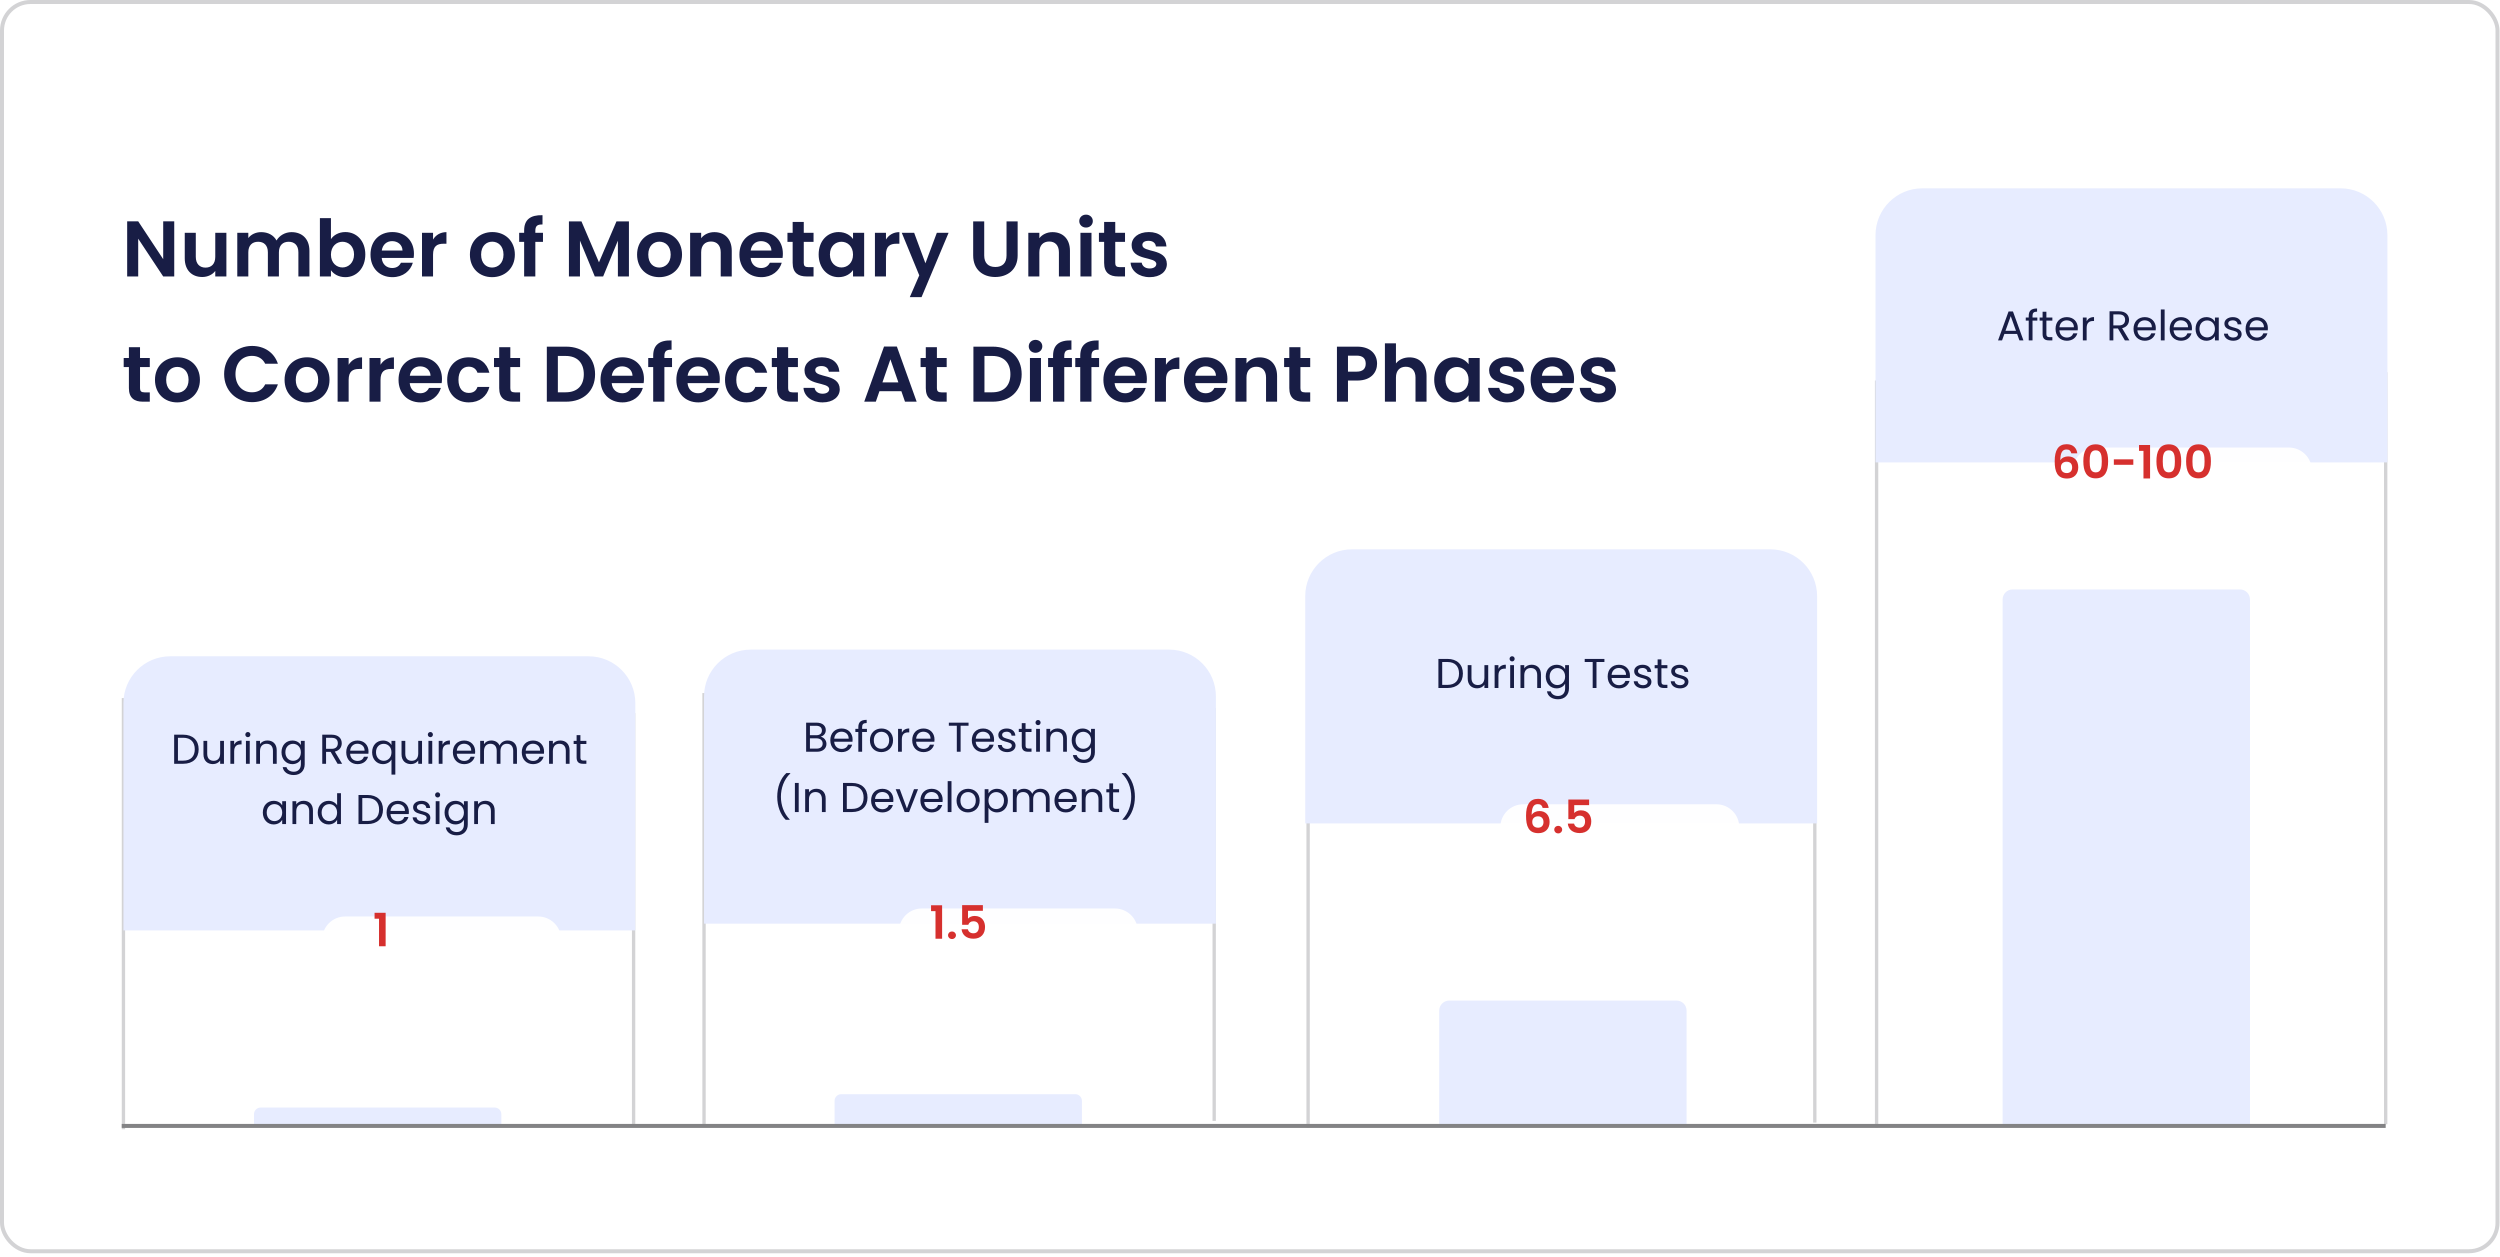
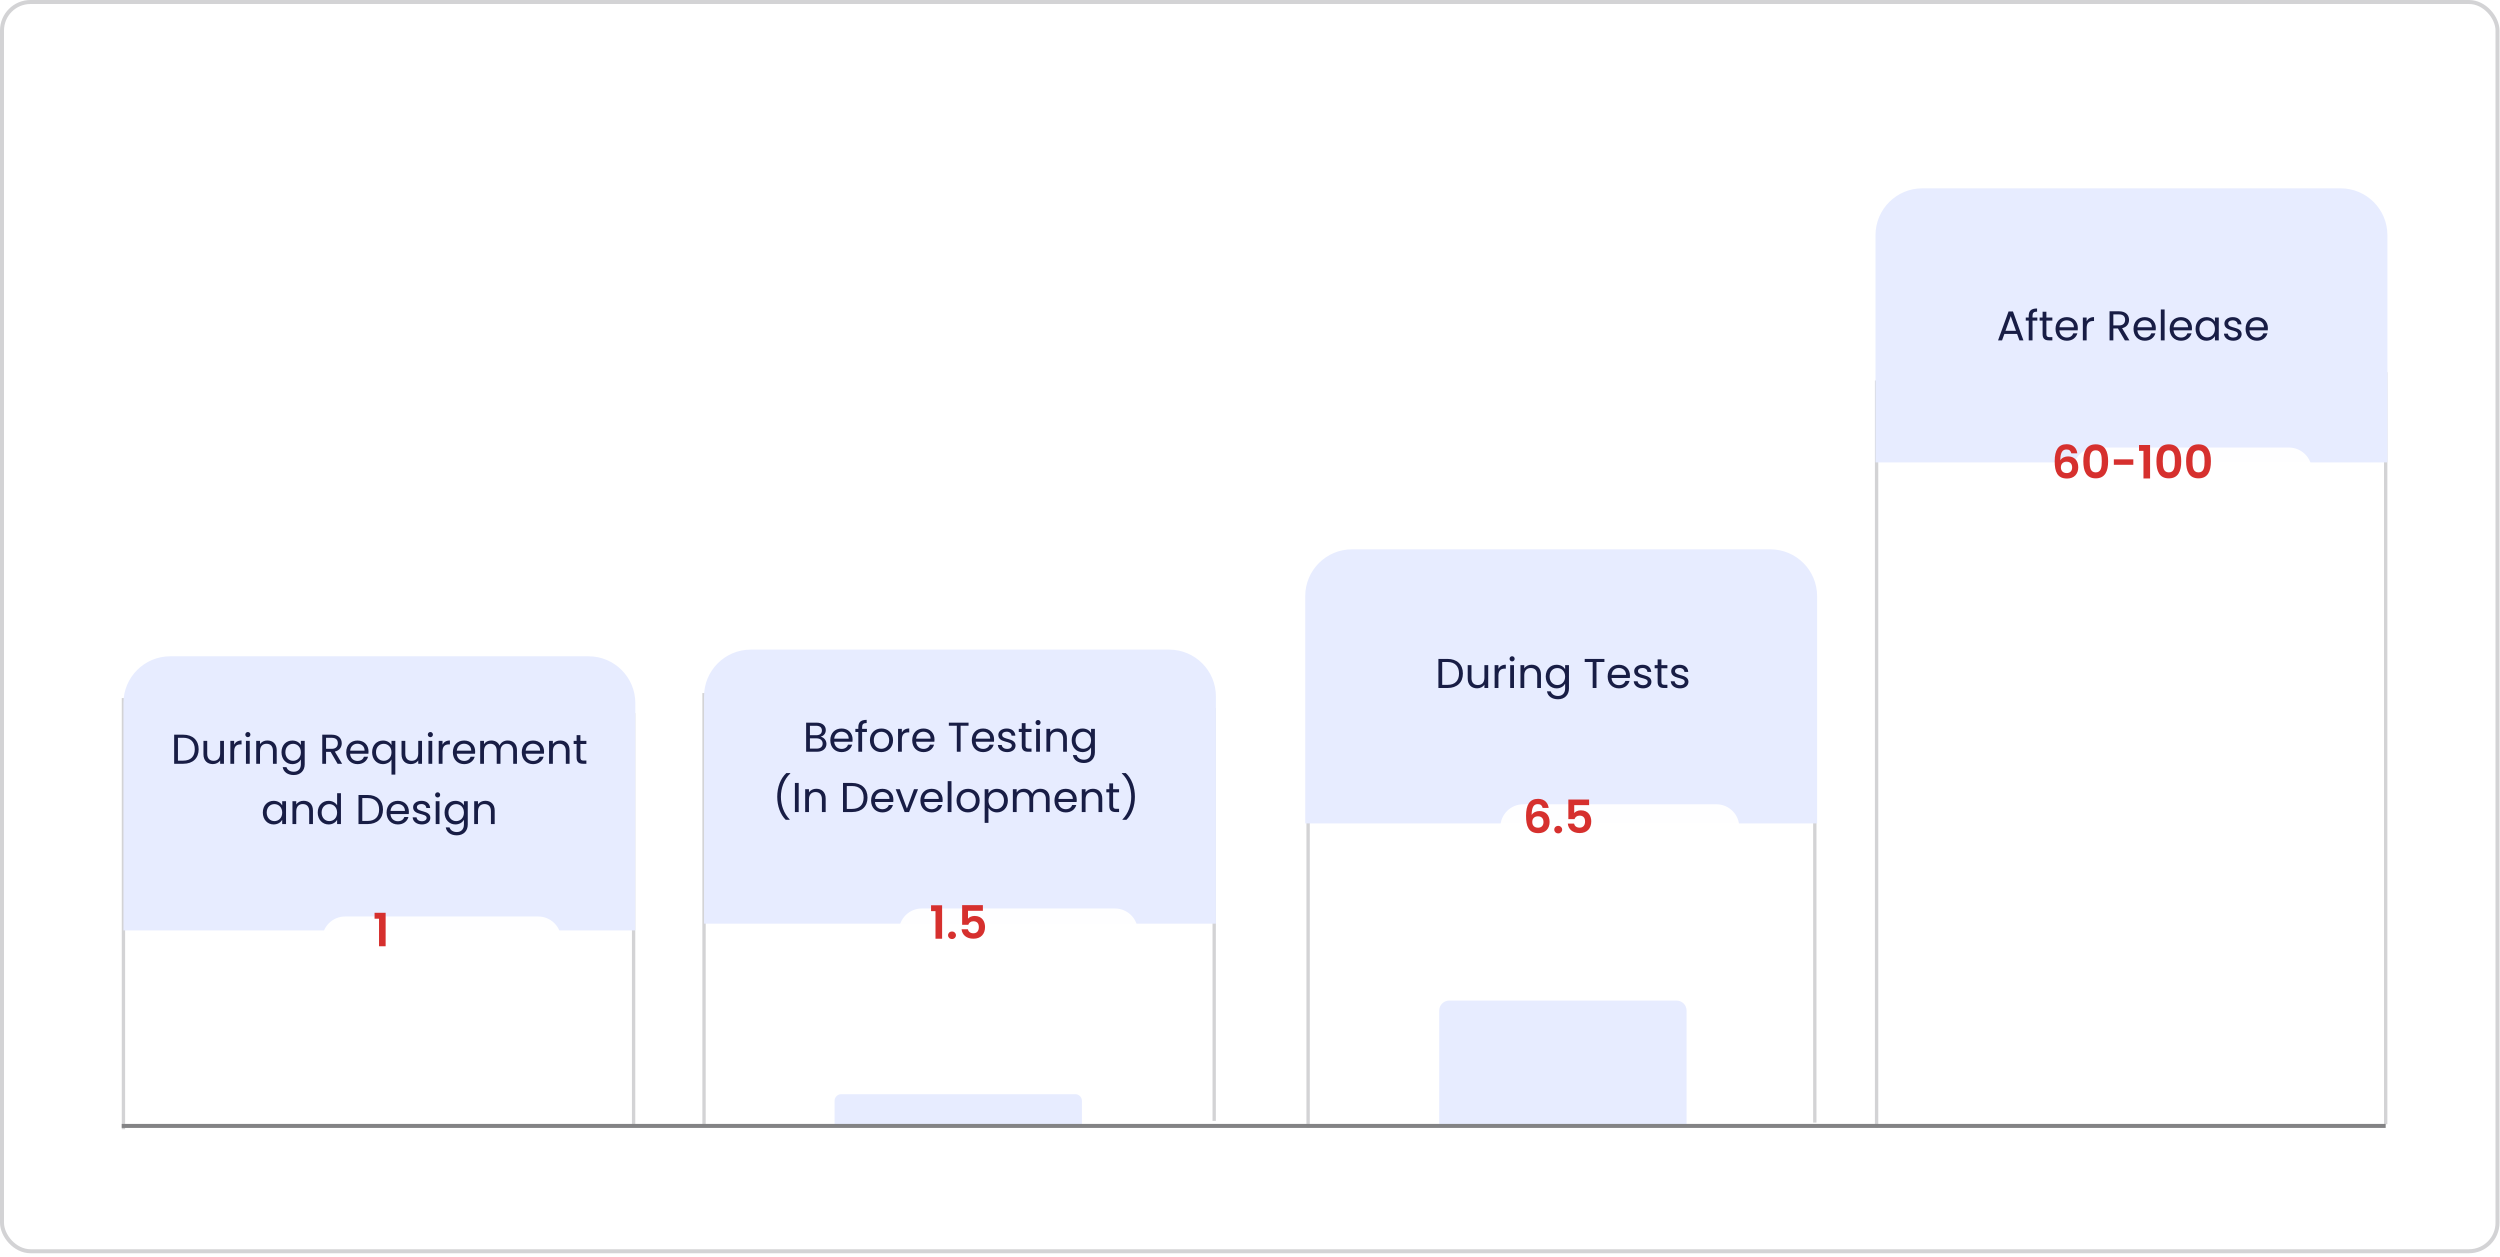
<svg xmlns="http://www.w3.org/2000/svg" width="539" height="271" viewBox="0 0 539 271" fill="none">
  <rect x="0.432" y="0.432" width="538.032" height="269.334" rx="6.14" fill="white" stroke="#D3D3D5" stroke-width="0.864" />
-   <path d="M35.186 47.72H37.566V59.603H35.186L29.797 51.46V59.603H27.417V47.72H29.797L35.186 55.88V47.72ZM48.809 50.185V59.603H46.412V58.413C45.817 59.212 44.78 59.722 43.607 59.722C41.414 59.722 39.833 58.294 39.833 55.71V50.185H42.213V55.37C42.213 56.883 43.046 57.699 44.304 57.699C45.596 57.699 46.412 56.883 46.412 55.37V50.185H48.809ZM64.332 59.603V54.401C64.332 52.905 63.499 52.123 62.241 52.123C60.966 52.123 60.133 52.905 60.133 54.401V59.603H57.753V54.401C57.753 52.905 56.92 52.123 55.662 52.123C54.37 52.123 53.537 52.905 53.537 54.401V59.603H51.157V50.185H53.537V51.324C54.132 50.542 55.135 50.049 56.308 50.049C57.77 50.049 58.977 50.678 59.623 51.851C60.235 50.78 61.476 50.049 62.853 50.049C65.114 50.049 66.712 51.477 66.712 54.078V59.603H64.332ZM71.351 51.562C71.929 50.695 73.034 50.032 74.462 50.032C76.876 50.032 78.763 51.919 78.763 54.86C78.763 57.801 76.876 59.756 74.462 59.756C72.983 59.756 71.929 59.076 71.351 58.26V59.603H68.971V47.023H71.351V51.562ZM76.332 54.86C76.332 53.075 75.125 52.123 73.833 52.123C72.558 52.123 71.351 53.109 71.351 54.894C71.351 56.679 72.558 57.665 73.833 57.665C75.125 57.665 76.332 56.645 76.332 54.86ZM84.538 51.987C83.399 51.987 82.498 52.718 82.311 54.01H86.782C86.748 52.769 85.762 51.987 84.538 51.987ZM89.009 56.645C88.499 58.379 86.935 59.756 84.606 59.756C81.869 59.756 79.88 57.852 79.88 54.894C79.88 51.919 81.818 50.032 84.606 50.032C87.326 50.032 89.247 51.885 89.247 54.69C89.247 54.996 89.23 55.302 89.179 55.608H82.294C82.413 57.002 83.365 57.784 84.555 57.784C85.575 57.784 86.136 57.274 86.442 56.645H89.009ZM93.364 54.911V59.603H90.984V50.185H93.364V51.647C93.959 50.678 94.945 50.049 96.254 50.049V52.548H95.625C94.214 52.548 93.364 53.092 93.364 54.911ZM111.003 54.894C111.003 57.852 108.827 59.756 106.09 59.756C103.37 59.756 101.313 57.852 101.313 54.894C101.313 51.919 103.438 50.032 106.158 50.032C108.878 50.032 111.003 51.919 111.003 54.894ZM103.727 54.894C103.727 56.764 104.815 57.682 106.09 57.682C107.348 57.682 108.555 56.764 108.555 54.894C108.555 53.007 107.382 52.106 106.124 52.106C104.866 52.106 103.727 53.007 103.727 54.894ZM113.004 59.603V52.14H111.933V50.185H113.004V49.709C113.004 47.397 114.313 46.326 116.965 46.394V48.4C115.809 48.366 115.418 48.74 115.418 49.794V50.185H117.067V52.14H115.418V59.603H113.004ZM122.66 59.603V47.737H125.363L129.137 56.56L132.911 47.737H135.597V59.603H133.217V51.885L130.038 59.603H128.236L125.04 51.885V59.603H122.66ZM147.045 54.894C147.045 57.852 144.869 59.756 142.132 59.756C139.412 59.756 137.355 57.852 137.355 54.894C137.355 51.919 139.48 50.032 142.2 50.032C144.92 50.032 147.045 51.919 147.045 54.894ZM139.769 54.894C139.769 56.764 140.857 57.682 142.132 57.682C143.39 57.682 144.597 56.764 144.597 54.894C144.597 53.007 143.424 52.106 142.166 52.106C140.908 52.106 139.769 53.007 139.769 54.894ZM155.387 59.603V54.401C155.387 52.888 154.554 52.072 153.296 52.072C152.004 52.072 151.171 52.888 151.171 54.401V59.603H148.791V50.185H151.171V51.358C151.783 50.559 152.803 50.049 154.01 50.049C156.203 50.049 157.767 51.477 157.767 54.078V59.603H155.387ZM164.076 51.987C162.937 51.987 162.036 52.718 161.849 54.01H166.32C166.286 52.769 165.3 51.987 164.076 51.987ZM168.547 56.645C168.037 58.379 166.473 59.756 164.144 59.756C161.407 59.756 159.418 57.852 159.418 54.894C159.418 51.919 161.356 50.032 164.144 50.032C166.864 50.032 168.785 51.885 168.785 54.69C168.785 54.996 168.768 55.302 168.717 55.608H161.832C161.951 57.002 162.903 57.784 164.093 57.784C165.113 57.784 165.674 57.274 165.98 56.645H168.547ZM170.896 56.679V52.14H169.774V50.185H170.896V47.856H173.293V50.185H175.401V52.14H173.293V56.696C173.293 57.325 173.548 57.597 174.296 57.597H175.401V59.603H173.905C172.103 59.603 170.896 58.838 170.896 56.679ZM176.501 54.86C176.501 51.919 178.405 50.032 180.802 50.032C182.315 50.032 183.352 50.746 183.913 51.528V50.185H186.31V59.603H183.913V58.226C183.352 59.042 182.281 59.756 180.785 59.756C178.405 59.756 176.501 57.801 176.501 54.86ZM183.913 54.894C183.913 53.109 182.723 52.123 181.414 52.123C180.139 52.123 178.932 53.075 178.932 54.86C178.932 56.645 180.139 57.665 181.414 57.665C182.723 57.665 183.913 56.679 183.913 54.894ZM191.015 54.911V59.603H188.635V50.185H191.015V51.647C191.61 50.678 192.596 50.049 193.905 50.049V52.548H193.276C191.865 52.548 191.015 53.092 191.015 54.911ZM199.52 56.764L201.985 50.185H204.518L198.687 64.057H196.154L198.194 59.365L194.42 50.185H197.089L199.52 56.764ZM209.817 55.064V47.737H212.197V55.081C212.197 56.713 213.081 57.563 214.594 57.563C216.124 57.563 217.008 56.713 217.008 55.081V47.737H219.405V55.064C219.405 58.192 217.161 59.722 214.56 59.722C211.959 59.722 209.817 58.192 209.817 55.064ZM228.301 59.603V54.401C228.301 52.888 227.468 52.072 226.21 52.072C224.918 52.072 224.085 52.888 224.085 54.401V59.603H221.705V50.185H224.085V51.358C224.697 50.559 225.717 50.049 226.924 50.049C229.117 50.049 230.681 51.477 230.681 54.078V59.603H228.301ZM232.944 59.603V50.185H235.324V59.603H232.944ZM234.151 49.063C233.301 49.063 232.689 48.451 232.689 47.669C232.689 46.887 233.301 46.275 234.151 46.275C234.984 46.275 235.613 46.887 235.613 47.669C235.613 48.451 234.984 49.063 234.151 49.063ZM238.05 56.679V52.14H236.928V50.185H238.05V47.856H240.447V50.185H242.555V52.14H240.447V56.696C240.447 57.325 240.702 57.597 241.45 57.597H242.555V59.603H241.059C239.257 59.603 238.05 58.838 238.05 56.679ZM251.577 56.917C251.577 58.532 250.166 59.756 247.871 59.756C245.508 59.756 243.859 58.379 243.757 56.628H246.154C246.239 57.342 246.902 57.886 247.854 57.886C248.789 57.886 249.299 57.461 249.299 56.917C249.299 55.234 243.978 56.305 243.978 52.854C243.978 51.29 245.372 50.032 247.701 50.032C249.979 50.032 251.356 51.273 251.492 53.143H249.214C249.146 52.412 248.568 51.919 247.633 51.919C246.749 51.919 246.29 52.276 246.29 52.82C246.29 54.537 251.509 53.466 251.577 56.917ZM27.791 83.679V79.14H26.669V77.185H27.791V74.856H30.188V77.185H32.296V79.14H30.188V83.696C30.188 84.325 30.443 84.597 31.191 84.597H32.296V86.603H30.8C28.998 86.603 27.791 85.838 27.791 83.679ZM43.103 81.894C43.103 84.852 40.927 86.756 38.19 86.756C35.47 86.756 33.413 84.852 33.413 81.894C33.413 78.919 35.538 77.032 38.258 77.032C40.978 77.032 43.103 78.919 43.103 81.894ZM35.827 81.894C35.827 83.764 36.915 84.682 38.19 84.682C39.448 84.682 40.655 83.764 40.655 81.894C40.655 80.007 39.482 79.106 38.224 79.106C36.966 79.106 35.827 80.007 35.827 81.894ZM48.321 80.653C48.321 77.1 50.922 74.584 54.339 74.584C56.974 74.584 59.116 75.995 59.915 78.426H57.178C56.617 77.287 55.597 76.726 54.322 76.726C52.248 76.726 50.769 78.239 50.769 80.653C50.769 83.05 52.248 84.58 54.322 84.58C55.597 84.58 56.617 84.019 57.178 82.863H59.915C59.116 85.311 56.974 86.705 54.339 86.705C50.922 86.705 48.321 84.206 48.321 80.653ZM71.043 81.894C71.043 84.852 68.867 86.756 66.13 86.756C63.41 86.756 61.353 84.852 61.353 81.894C61.353 78.919 63.478 77.032 66.198 77.032C68.918 77.032 71.043 78.919 71.043 81.894ZM63.767 81.894C63.767 83.764 64.855 84.682 66.13 84.682C67.388 84.682 68.595 83.764 68.595 81.894C68.595 80.007 67.422 79.106 66.164 79.106C64.906 79.106 63.767 80.007 63.767 81.894ZM75.169 81.911V86.603H72.789V77.185H75.169V78.647C75.764 77.678 76.75 77.049 78.059 77.049V79.548H77.43C76.019 79.548 75.169 80.092 75.169 81.911ZM82.042 81.911V86.603H79.662V77.185H82.042V78.647C82.637 77.678 83.623 77.049 84.932 77.049V79.548H84.303C82.892 79.548 82.042 80.092 82.042 81.911ZM90.581 78.987C89.442 78.987 88.541 79.718 88.354 81.01H92.825C92.791 79.769 91.805 78.987 90.581 78.987ZM95.052 83.645C94.542 85.379 92.978 86.756 90.649 86.756C87.912 86.756 85.923 84.852 85.923 81.894C85.923 78.919 87.861 77.032 90.649 77.032C93.369 77.032 95.29 78.885 95.29 81.69C95.29 81.996 95.273 82.302 95.222 82.608H88.337C88.456 84.002 89.408 84.784 90.598 84.784C91.618 84.784 92.179 84.274 92.485 83.645H95.052ZM96.415 81.894C96.415 78.936 98.353 77.032 101.073 77.032C103.419 77.032 105 78.256 105.51 80.364H102.943C102.671 79.565 102.042 79.055 101.056 79.055C99.73 79.055 98.846 80.058 98.846 81.894C98.846 83.73 99.73 84.716 101.056 84.716C102.042 84.716 102.654 84.274 102.943 83.424H105.51C105 85.43 103.419 86.756 101.073 86.756C98.353 86.756 96.415 84.852 96.415 81.894ZM107.628 83.679V79.14H106.506V77.185H107.628V74.856H110.025V77.185H112.133V79.14H110.025V83.696C110.025 84.325 110.28 84.597 111.028 84.597H112.133V86.603H110.637C108.835 86.603 107.628 85.838 107.628 83.679ZM122.043 74.737C125.834 74.737 128.299 77.083 128.299 80.687C128.299 84.274 125.834 86.603 122.043 86.603H117.895V74.737H122.043ZM120.275 84.58H121.958C124.457 84.58 125.868 83.152 125.868 80.687C125.868 78.222 124.457 76.743 121.958 76.743H120.275V84.58ZM134.127 78.987C132.988 78.987 132.087 79.718 131.9 81.01H136.371C136.337 79.769 135.351 78.987 134.127 78.987ZM138.598 83.645C138.088 85.379 136.524 86.756 134.195 86.756C131.458 86.756 129.469 84.852 129.469 81.894C129.469 78.919 131.407 77.032 134.195 77.032C136.915 77.032 138.836 78.885 138.836 81.69C138.836 81.996 138.819 82.302 138.768 82.608H131.883C132.002 84.002 132.954 84.784 134.144 84.784C135.164 84.784 135.725 84.274 136.031 83.645H138.598ZM140.828 86.603V79.14H139.757V77.185H140.828V76.709C140.828 74.397 142.137 73.326 144.789 73.394V75.4C143.633 75.366 143.242 75.74 143.242 76.794V77.185H144.891V79.14H143.242V86.603H140.828ZM150.479 78.987C149.34 78.987 148.439 79.718 148.252 81.01H152.723C152.689 79.769 151.703 78.987 150.479 78.987ZM154.95 83.645C154.44 85.379 152.876 86.756 150.547 86.756C147.81 86.756 145.821 84.852 145.821 81.894C145.821 78.919 147.759 77.032 150.547 77.032C153.267 77.032 155.188 78.885 155.188 81.69C155.188 81.996 155.171 82.302 155.12 82.608H148.235C148.354 84.002 149.306 84.784 150.496 84.784C151.516 84.784 152.077 84.274 152.383 83.645H154.95ZM156.314 81.894C156.314 78.936 158.252 77.032 160.972 77.032C163.318 77.032 164.899 78.256 165.409 80.364H162.842C162.57 79.565 161.941 79.055 160.955 79.055C159.629 79.055 158.745 80.058 158.745 81.894C158.745 83.73 159.629 84.716 160.955 84.716C161.941 84.716 162.553 84.274 162.842 83.424H165.409C164.899 85.43 163.318 86.756 160.972 86.756C158.252 86.756 156.314 84.852 156.314 81.894ZM167.526 83.679V79.14H166.404V77.185H167.526V74.856H169.923V77.185H172.031V79.14H169.923V83.696C169.923 84.325 170.178 84.597 170.926 84.597H172.031V86.603H170.535C168.733 86.603 167.526 85.838 167.526 83.679ZM181.053 83.917C181.053 85.532 179.642 86.756 177.347 86.756C174.984 86.756 173.335 85.379 173.233 83.628H175.63C175.715 84.342 176.378 84.886 177.33 84.886C178.265 84.886 178.775 84.461 178.775 83.917C178.775 82.234 173.454 83.305 173.454 79.854C173.454 78.29 174.848 77.032 177.177 77.032C179.455 77.032 180.832 78.273 180.968 80.143H178.69C178.622 79.412 178.044 78.919 177.109 78.919C176.225 78.919 175.766 79.276 175.766 79.82C175.766 81.537 180.985 80.466 181.053 83.917ZM195.116 86.603L194.334 84.342H189.608L188.826 86.603H186.327L190.594 74.72H193.365L197.632 86.603H195.116ZM193.688 82.438L191.971 77.474L190.254 82.438H193.688ZM199.6 83.679V79.14H198.478V77.185H199.6V74.856H201.997V77.185H204.105V79.14H201.997V83.696C201.997 84.325 202.252 84.597 203 84.597H204.105V86.603H202.609C200.807 86.603 199.6 85.838 199.6 83.679ZM214.016 74.737C217.807 74.737 220.272 77.083 220.272 80.687C220.272 84.274 217.807 86.603 214.016 86.603H209.868V74.737H214.016ZM212.248 84.58H213.931C216.43 84.58 217.841 83.152 217.841 80.687C217.841 78.222 216.43 76.743 213.931 76.743H212.248V84.58ZM222.054 86.603V77.185H224.434V86.603H222.054ZM223.261 76.063C222.411 76.063 221.799 75.451 221.799 74.669C221.799 73.887 222.411 73.275 223.261 73.275C224.094 73.275 224.723 73.887 224.723 74.669C224.723 75.451 224.094 76.063 223.261 76.063ZM227.04 86.603V79.14H225.969V77.185H227.04V76.709C227.04 74.397 228.349 73.326 231.001 73.394V75.4C229.845 75.366 229.454 75.74 229.454 76.794V77.185H231.103V79.14H229.454V86.603H227.04ZM232.9 86.603V79.14H231.829V77.185H232.9V76.709C232.9 74.397 234.209 73.326 236.861 73.394V75.4C235.705 75.366 235.314 75.74 235.314 76.794V77.185H236.963V79.14H235.314V86.603H232.9ZM242.552 78.987C241.413 78.987 240.512 79.718 240.325 81.01H244.796C244.762 79.769 243.776 78.987 242.552 78.987ZM247.023 83.645C246.513 85.379 244.949 86.756 242.62 86.756C239.883 86.756 237.894 84.852 237.894 81.894C237.894 78.919 239.832 77.032 242.62 77.032C245.34 77.032 247.261 78.885 247.261 81.69C247.261 81.996 247.244 82.302 247.193 82.608H240.308C240.427 84.002 241.379 84.784 242.569 84.784C243.589 84.784 244.15 84.274 244.456 83.645H247.023ZM251.378 81.911V86.603H248.998V77.185H251.378V78.647C251.973 77.678 252.959 77.049 254.268 77.049V79.548H253.639C252.228 79.548 251.378 80.092 251.378 81.911ZM259.917 78.987C258.778 78.987 257.877 79.718 257.69 81.01H262.161C262.127 79.769 261.141 78.987 259.917 78.987ZM264.388 83.645C263.878 85.379 262.314 86.756 259.985 86.756C257.248 86.756 255.259 84.852 255.259 81.894C255.259 78.919 257.197 77.032 259.985 77.032C262.705 77.032 264.626 78.885 264.626 81.69C264.626 81.996 264.609 82.302 264.558 82.608H257.673C257.792 84.002 258.744 84.784 259.934 84.784C260.954 84.784 261.515 84.274 261.821 83.645H264.388ZM272.959 86.603V81.401C272.959 79.888 272.126 79.072 270.868 79.072C269.576 79.072 268.743 79.888 268.743 81.401V86.603H266.363V77.185H268.743V78.358C269.355 77.559 270.375 77.049 271.582 77.049C273.775 77.049 275.339 78.477 275.339 81.078V86.603H272.959ZM277.976 83.679V79.14H276.854V77.185H277.976V74.856H280.373V77.185H282.481V79.14H280.373V83.696C280.373 84.325 280.628 84.597 281.376 84.597H282.481V86.603H280.985C279.183 86.603 277.976 85.838 277.976 83.679ZM290.624 80.126H292.511C293.854 80.126 294.449 79.463 294.449 78.409C294.449 77.321 293.854 76.675 292.511 76.675H290.624V80.126ZM296.897 78.409C296.897 80.211 295.673 82.047 292.613 82.047H290.624V86.603H288.244V74.737H292.613C295.469 74.737 296.897 76.352 296.897 78.409ZM298.587 86.603V74.023H300.967V78.358C301.579 77.559 302.633 77.049 303.891 77.049C306.016 77.049 307.563 78.477 307.563 81.078V86.603H305.183V81.401C305.183 79.888 304.35 79.072 303.092 79.072C301.8 79.072 300.967 79.888 300.967 81.401V86.603H298.587ZM309.214 81.86C309.214 78.919 311.118 77.032 313.515 77.032C315.028 77.032 316.065 77.746 316.626 78.528V77.185H319.023V86.603H316.626V85.226C316.065 86.042 314.994 86.756 313.498 86.756C311.118 86.756 309.214 84.801 309.214 81.86ZM316.626 81.894C316.626 80.109 315.436 79.123 314.127 79.123C312.852 79.123 311.645 80.075 311.645 81.86C311.645 83.645 312.852 84.665 314.127 84.665C315.436 84.665 316.626 83.679 316.626 81.894ZM328.658 83.917C328.658 85.532 327.247 86.756 324.952 86.756C322.589 86.756 320.94 85.379 320.838 83.628H323.235C323.32 84.342 323.983 84.886 324.935 84.886C325.87 84.886 326.38 84.461 326.38 83.917C326.38 82.234 321.059 83.305 321.059 79.854C321.059 78.29 322.453 77.032 324.782 77.032C327.06 77.032 328.437 78.273 328.573 80.143H326.295C326.227 79.412 325.649 78.919 324.714 78.919C323.83 78.919 323.371 79.276 323.371 79.82C323.371 81.537 328.59 80.466 328.658 83.917ZM334.657 78.987C333.518 78.987 332.617 79.718 332.43 81.01H336.901C336.867 79.769 335.881 78.987 334.657 78.987ZM339.128 83.645C338.618 85.379 337.054 86.756 334.725 86.756C331.988 86.756 329.999 84.852 329.999 81.894C329.999 78.919 331.937 77.032 334.725 77.032C337.445 77.032 339.366 78.885 339.366 81.69C339.366 81.996 339.349 82.302 339.298 82.608H332.413C332.532 84.002 333.484 84.784 334.674 84.784C335.694 84.784 336.255 84.274 336.561 83.645H339.128ZM348.413 83.917C348.413 85.532 347.002 86.756 344.707 86.756C342.344 86.756 340.695 85.379 340.593 83.628H342.99C343.075 84.342 343.738 84.886 344.69 84.886C345.625 84.886 346.135 84.461 346.135 83.917C346.135 82.234 340.814 83.305 340.814 79.854C340.814 78.29 342.208 77.032 344.537 77.032C346.815 77.032 348.192 78.273 348.328 80.143H346.05C345.982 79.412 345.404 78.919 344.469 78.919C343.585 78.919 343.126 79.276 343.126 79.82C343.126 81.537 348.345 80.466 348.413 83.917Z" fill="#181D45" />
-   <path d="M432.127 129.245C432.127 128.25 432.934 127.443 433.929 127.443H482.934C483.929 127.443 484.735 128.25 484.735 129.245V242.028H432.127V129.245Z" fill="#E7ECFF" stroke="#E7ECFF" stroke-width="0.721" />
  <path d="M310.655 217.886C310.655 216.891 311.462 216.084 312.457 216.084H361.462C362.457 216.084 363.264 216.891 363.264 217.886V242.028H310.655V217.886Z" fill="#E7ECFF" stroke="#E7ECFF" stroke-width="0.721" />
  <path d="M180.296 237.344C180.296 236.747 180.78 236.263 181.377 236.263H231.823C232.42 236.263 232.904 236.747 232.904 237.344V242.028H180.296V237.344Z" fill="#E7ECFF" stroke="#E7ECFF" stroke-width="0.721" />
-   <path d="M55.12 240.226C55.12 239.629 55.604 239.145 56.201 239.145H106.648C107.245 239.145 107.729 239.629 107.729 240.226V242.028H55.12V240.226Z" fill="#E7ECFF" stroke="#E7ECFF" stroke-width="0.721" />
  <path d="M26.615 243.47V150.504" stroke="#D3D3D5" stroke-width="0.721" />
  <path d="M151.79 242.389V149.423" stroke="#D3D3D5" stroke-width="0.721" />
  <path d="M282.029 243.109V150.144" stroke="#D3D3D5" stroke-width="0.721" />
  <path d="M404.593 243.109V82.041" stroke="#D3D3D5" stroke-width="0.721" />
  <path d="M136.606 153.748V242.749" stroke="#D3D3D5" stroke-width="0.721" />
  <path d="M261.78 152.666V241.668" stroke="#D3D3D5" stroke-width="0.721" />
  <path d="M391.271 153.027V242.029" stroke="#D3D3D5" stroke-width="0.721" />
  <path d="M514.353 80.24V242.389" stroke="#D3D3D5" stroke-width="0.721" />
  <path d="M26.975 151.585C26.975 146.212 31.331 141.856 36.704 141.856H126.887C132.26 141.856 136.616 146.212 136.616 151.585V200.23H95.128H95.074H95.02H94.966H94.913H94.86H94.808H94.755H94.703H94.651H94.6H94.548H94.497H94.447H94.396H94.346H94.296H94.246H94.197H94.148H94.099H94.05H94.002H93.954H93.906H93.859H93.812H93.765H93.718H93.671H93.625H93.579H93.534H93.488H93.443H93.398H93.353H93.309H93.265H93.221H93.177H93.134H93.09H93.047H93.005H92.962H92.92H92.878H92.836H92.795H92.753H92.712H92.671H92.631H92.591H92.55H92.511H92.471H92.431H92.392H92.353H92.314H92.276H92.238H92.2H92.162H92.124H92.087H92.049H92.012H91.976H91.939H91.903H91.867H91.831H91.795H91.759H91.724H91.689H91.654H91.619H91.585H91.551H91.517H91.483H91.449H91.415H91.382H91.349H91.316H91.284H91.251H91.219H91.186H91.155H91.123H91.091H91.06H91.029H90.998H90.967H90.936H90.906H90.876H90.845H90.816H90.786H90.756H90.727H90.698H90.668H90.64H90.611H90.582H90.554H90.526H90.498H90.47H90.442H90.415H90.387H90.36H90.333H90.306H90.279H90.253H90.226H90.2H90.174H90.148H90.122H90.096H90.071H90.046H90.02H89.995H89.97H89.945H89.921H89.896H89.872H89.848H89.824H89.8H89.776H89.752H89.729H89.705H89.682H89.659H89.636H89.613H89.59H89.568H89.545H89.523H89.5H89.478H89.456H89.434H89.413H89.391H89.37H89.348H89.327H89.306H89.284H89.263H89.243H89.222H89.201H89.181H89.16H89.14H89.12H89.1H89.08H89.06H89.04H89.02H89.001H88.981H88.962H88.943H88.923H88.904H88.885H88.866H88.847H88.829H88.81H88.791H88.773H88.754H88.736H88.718H88.7H88.682H88.664H88.646H88.628H88.61H88.593H88.575H88.557H88.54H88.522H88.505H88.488H88.471H88.454H88.436H88.419H88.403H88.386H88.369H88.352H88.335H88.319H88.302H88.286H88.269H88.253H88.236H88.22H88.204H88.188H88.171H88.155H88.139H88.123H88.107H88.091H88.075H88.06H88.044H88.028H88.012H87.997H87.981H87.965H87.95H87.934H87.919H87.903H87.888H87.872H87.857H87.841H87.826H87.811H87.796H87.78H87.765H87.75H87.734H87.719H87.704H87.689H87.674H87.659H87.644H87.628H87.613H87.598H87.583H87.568H87.553H87.538H87.523H87.508H87.493H87.478H87.463H87.448H87.432H87.417H87.402H87.387H87.372H87.357H87.342H87.327H87.312H87.297H87.281H87.266H87.251H87.236H87.221H87.206H87.19H87.175H87.16H87.144H87.129H87.114H87.098H87.083H87.067H87.052H87.037H87.021H87.005H86.99H86.974H86.959H86.943H86.927H86.912H86.896H86.88H86.864H86.848H86.832H86.816H86.8H86.784H86.768H86.751H86.735H86.719H86.703H86.686H86.67H86.653H86.637H86.62H86.603H86.587H86.57H86.553H86.536H86.519H86.502H86.485H86.468H86.45H86.433H86.416H86.398H86.381H86.363H86.345H86.328H86.31H86.292H86.274H86.256H86.238H86.219H86.201H86.183H86.164H86.146H86.127H86.108H86.089H86.07H86.051H86.032H86.013H85.994H85.974H85.955H85.935H85.916H85.896H85.876H85.856H85.836H85.816H85.795H85.775H85.754H85.734H85.713H85.692H85.671H85.65H85.629H85.608H85.587H85.565H85.543H85.522H85.5H85.478H85.456H85.433H85.411H85.388H85.366H85.343H85.32H85.297H85.274H85.251H85.228H85.204H85.18H85.156H85.133H85.109H85.084H85.06H85.035H85.011H84.986H84.961H84.936H84.911H84.885H84.86H84.834H84.809H84.783H84.757H84.73H84.704H84.677H84.65H84.624H84.597H84.569H84.542H84.514H84.487H84.459H84.431H84.403H84.374H84.346H84.317H84.288H84.259H84.23H84.201H84.171H84.141H84.112H84.082H84.051H84.021H83.99H83.959H83.928H83.897H83.866H83.834H83.803H83.771H83.739H83.706H83.674H83.641H83.608H83.575H83.542H83.508H83.475H83.441H83.407H83.373H83.338H83.303H83.269H83.233H83.198H83.163H83.127H83.091H83.055H83.019H82.982H82.945H82.908H82.871H82.834H82.796H82.758H82.72H82.682H82.643H82.605H82.566H82.526H82.487H82.448H82.408H82.368H82.327H82.287H82.246H82.205H82.164H82.122H82.08H82.038H81.996H81.954H81.911H81.868H81.825H81.781H81.738H81.694H81.65H81.605H81.561H81.516H81.471H81.425H81.38H81.335H81.29H81.246H81.202H81.158H81.115H81.072H81.029H80.987H80.945H80.904H80.863H80.822H80.781H80.741H80.701H80.662H80.622H80.583H80.545H80.506H80.469H80.431H80.394H80.356H80.32H80.283H80.247H80.212H80.176H80.141H80.106H80.072H80.037H80.003H79.97H79.936H79.903H79.871H79.838H79.806H79.774H79.742H79.711H79.68H79.649H79.619H79.588H79.558H79.529H79.499H79.47H79.441H79.413H79.384H79.356H79.328H79.301H79.273H79.246H79.22H79.193H79.167H79.141H79.115H79.09H79.064H79.039H79.014H78.99H78.965H78.941H78.918H78.894H78.871H78.847H78.824H78.802H78.779H78.757H78.735H78.713H78.691H78.67H78.649H78.628H78.607H78.587H78.566H78.546H78.526H78.507H78.487H78.468H78.449H78.43H78.411H78.392H78.374H78.356H78.338H78.32H78.303H78.285H78.268H78.251H78.234H78.218H78.201H78.185H78.168H78.153H78.137H78.121H78.106H78.09H78.075H78.06H78.045H78.031H78.016H78.002H77.987H77.973H77.96H77.946H77.932H77.919H77.905H77.892H77.879H77.866H77.853H77.841H77.828H77.816H77.803H77.791H77.779H77.767H77.756H77.744H77.732H77.721H77.71H77.699H77.688H77.677H77.666H77.655H77.644H77.634H77.623H77.613H77.603H77.593H77.583H77.573H77.563H77.553H77.543H77.534H77.524H77.515H77.506H77.496H77.487H77.478H77.469H77.46H77.451H77.443H77.434H77.425H77.417H77.408H77.4H77.391H77.383H77.375H77.366H77.358H77.35H77.342H77.334H77.326H77.318H77.31H77.302H77.295H77.287H77.279H77.272H77.264H77.256H77.249H77.241H77.234H77.226H77.219H77.211H77.204H77.196H77.189H77.182H77.174H77.167H77.16H77.152H77.145H77.138H77.13H77.123H77.116H77.109H77.101H77.094H77.087H77.079H77.072H77.065H77.057H77.05H77.043H77.035H77.028H77.02H77.013H77.005H76.998H76.99H76.983H76.975H76.968H76.96H76.952H76.945H76.937H76.929H76.921H76.913H76.906H76.897H76.889H76.881H76.873H76.865H76.857H76.849H76.84H76.832H76.823H76.815H76.806H76.798H76.789H76.78H76.771H76.762H76.753H76.744H76.735H76.726H76.716H76.707H76.698H76.688H76.678H76.669H76.659H76.649H76.639H76.629H76.618H76.608H76.598H76.587H76.577H76.566H76.555H76.544H76.533H76.522H76.51H76.499H76.488H76.476H76.464H76.452H76.44H76.428H76.416H76.403H76.391H76.378H76.365H76.353H76.34H76.326H76.313H76.299H76.286H76.272H76.258H76.244H76.23H76.215H76.201H76.186H76.171H76.156H76.141H76.126H76.11H76.095H76.079H76.063H76.047H76.03H76.014H75.997H75.98H75.963H75.946H75.929H75.911H75.893H75.875H75.857H75.839H75.82H75.802H75.783H75.764H75.744H75.725H75.705H75.685H75.665H75.645H75.624H75.603H75.582H75.561H75.54H75.518H75.496H75.475H75.452H75.43H75.407H75.384H75.361H75.338H75.314H75.29H75.266H75.242H75.217H75.192H75.167H75.142H75.116H75.091H75.064H75.038H75.012H74.985H74.958H74.93H74.903H74.875H74.847H74.819H74.79H74.761H74.732H74.703H74.673H74.643H74.613H74.582H74.551H74.52H74.489H74.457H74.425H74.393H74.361H74.328H74.295H74.261H74.228H74.194H74.16H74.125H74.09H74.055H74.02H73.984H73.948H73.911H73.875H73.838H73.8H73.763H73.725H73.686H73.648H73.609H73.57H73.53H73.49H73.45H73.409H73.368H73.327H73.286H73.244H73.202H73.159H73.116H73.073H73.029H72.985H72.941H72.896H72.851H72.806H72.76H72.714H72.668H72.621H72.574H72.526H72.478H72.43H72.381H72.332H72.283H72.233H72.183H72.133H72.082H72.03H71.979H71.927H71.874H71.822H71.768H71.715H71.661H71.606H71.552H71.496H71.441H71.385H71.329H71.272H71.215H71.157H71.099H71.041H70.982H70.923H70.863H70.803H70.743H70.682H70.62H70.559H70.496H70.434H70.371H70.307H70.243H70.179H70.114H70.049H69.984H69.918H69.851H69.784H69.717H69.649H69.581H69.512H69.443H69.373H69.303H69.232H69.161H69.09H69.018H68.945H68.873H68.799H68.725H68.651H68.576H68.501H68.425H68.349H68.273H68.196H68.118H68.04H67.961H67.882H67.803H67.723H26.975V151.585Z" fill="#E7ECFF" stroke="#E7ECFF" stroke-width="0.721" />
  <path d="M192.897 198.789L192.897 199.149V198.789H152.15V150.144C152.15 144.771 156.506 140.415 161.879 140.415H252.062C257.435 140.415 261.791 144.771 261.791 150.144V198.789H220.302H220.302H220.302H220.301H220.301H220.3H220.299H220.298H220.297H220.295H220.294H220.292H220.29H220.288H220.286H220.284H220.282H220.279H220.277H220.274H220.271H220.268H220.265H220.261H220.258H220.254H220.251H220.247H220.243H220.239H220.234H220.23H220.225H220.221H220.216H220.211H220.206H220.2H220.195H220.189H220.184H220.178H220.172H220.166H220.16H220.153H220.147H220.14H220.134H220.127H220.12H220.113H220.105H220.098H220.09H220.083H220.075H220.067H220.059H220.051H220.042H220.034H220.025H220.017H220.008H219.999H219.99H219.98H219.971H219.962H219.952H219.942H219.932H219.922H219.912H219.902H219.891H219.881H219.87H219.859H219.849H219.838H219.826H219.815H219.804H219.792H219.78H219.769H219.757H219.745H219.733H219.72H219.708H219.695H219.683H219.67H219.657H219.644H219.631H219.617H219.604H219.591H219.577H219.563H219.549H219.535H219.521H219.507H219.492H219.478H219.463H219.449H219.434H219.419H219.404H219.388H219.373H219.358H219.342H219.326H219.311H219.295H219.279H219.262H219.246H219.23H219.213H219.197H219.18H219.163H219.146H219.129H219.112H219.094H219.077H219.059H219.042H219.024H219.006H218.988H218.97H218.952H218.933H218.915H218.896H218.878H218.859H218.84H218.821H218.802H218.782H218.763H218.743H218.724H218.704H218.684H218.664H218.644H218.624H218.604H218.584H218.563H218.543H218.522H218.501H218.48H218.459H218.438H218.417H218.395H218.374H218.352H218.331H218.309H218.287H218.265H218.243H218.221H218.199H218.176H218.154H218.131H218.108H218.085H218.063H218.04H218.016H217.993H217.97H217.946H217.923H217.899H217.875H217.852H217.828H217.803H217.779H217.755H217.731H217.706H217.682H217.657H217.632H217.607H217.582H217.557H217.532H217.507H217.481H217.456H217.43H217.405H217.379H217.353H217.327H217.301H217.275H217.249H217.222H217.196H217.169H217.143H217.116H217.089H217.062H217.035H217.008H216.981H216.953H216.926H216.898H216.871H216.843H216.815H216.788H216.76H216.731H216.703H216.675H216.647H216.618H216.59H216.561H216.532H216.504H216.475H216.446H216.417H216.387H216.358H216.329H216.299H216.27H216.24H216.211H216.181H216.151H216.121H216.091H216.061H216.03H216H215.97H215.939H215.909H215.878H215.847H215.816H215.785H215.754H215.723H215.692H215.661H215.629H215.598H215.566H215.535H215.503H215.471H215.439H215.407H215.375H215.343H215.311H215.279H215.246H215.214H215.181H215.149H215.116H215.083H215.05H215.017H214.984H214.951H214.918H214.885H214.852H214.818H214.785H214.751H214.717H214.684H214.65H214.616H214.582H214.548H214.514H214.479H214.445H214.411H214.376H214.342H214.307H214.273H214.238H214.203H214.168H214.133H214.098H214.063H214.028H213.992H213.957H213.922H213.886H213.851H213.815H213.779H213.743H213.707H213.672H213.636H213.599H213.563H213.527H213.491H213.454H213.418H213.381H213.345H213.308H213.271H213.235H213.198H213.161H213.124H213.087H213.05H213.012H212.975H212.938H212.9H212.863H212.825H212.788H212.75H212.712H212.674H212.636H212.598H212.56H212.522H212.484H212.446H212.408H212.369H212.331H212.292H212.254H212.215H212.177H212.138H212.099H212.06H212.021H211.982H211.943H211.904H211.865H211.826H211.786H211.747H211.708H211.668H211.628H211.589H211.549H211.509H211.47H211.43H211.39H211.35H211.31H211.27H211.23H211.189H211.149H211.109H211.068H211.028H210.987H210.947H210.906H210.866H210.825H210.784H210.743H210.702H210.661H210.62H210.579H210.538H210.497H210.456H210.415H210.373H210.332H210.29H210.249H210.207H210.166H210.124H210.082H210.041H209.999H209.957H209.915H209.873H209.831H209.789H209.747H209.705H209.662H209.62H209.578H209.535H209.493H209.45H209.408H209.365H209.323H209.28H209.237H209.194H209.152H209.109H209.066H209.023H208.98H208.937H208.894H208.851H208.807H208.764H208.721H208.677H208.634H208.591H208.547H208.504H208.46H208.416H208.373H208.329H208.285H208.242H208.198H208.154H208.11H208.066H208.022H207.978H207.934H207.89H207.846H207.801H207.757H207.713H207.668H207.624H207.58H207.535H207.491H207.446H207.402H207.357H207.312H207.268H207.223H207.178H207.133H207.089H207.044H206.999H206.954H206.909H206.864H206.819H206.774H206.728H206.683H206.638H206.593H206.548H206.502H206.457H206.411H206.366H206.321H206.275H206.23H206.184H206.139H206.093H206.048H206.002H205.957H205.912H205.867H205.822H205.777H205.732H205.687H205.642H205.597H205.552H205.507H205.463H205.418H205.374H205.329H205.285H205.24H205.196H205.151H205.107H205.063H205.019H204.975H204.931H204.887H204.843H204.799H204.755H204.711H204.668H204.624H204.58H204.537H204.493H204.45H204.407H204.363H204.32H204.277H204.234H204.191H204.148H204.105H204.062H204.019H203.976H203.933H203.891H203.848H203.805H203.763H203.721H203.678H203.636H203.594H203.551H203.509H203.467H203.425H203.383H203.341H203.299H203.258H203.216H203.174H203.133H203.091H203.05H203.008H202.967H202.926H202.884H202.843H202.802H202.761H202.72H202.679H202.638H202.597H202.557H202.516H202.475H202.435H202.394H202.354H202.314H202.273H202.233H202.193H202.153H202.113H202.073H202.033H201.993H201.953H201.914H201.874H201.835H201.795H201.756H201.716H201.677H201.638H201.599H201.56H201.52H201.482H201.443H201.404H201.365H201.326H201.288H201.249H201.211H201.172H201.134H201.096H201.057H201.019H200.981H200.943H200.905H200.867H200.83H200.792H200.754H200.717H200.679H200.642H200.604H200.567H200.53H200.493H200.455H200.418H200.381H200.345H200.308H200.271H200.234H200.198H200.161H200.125H200.088H200.052H200.016H199.98H199.944H199.908H199.872H199.836H199.8H199.764H199.729H199.693H199.658H199.622H199.587H199.552H199.517H199.481H199.446H199.411H199.377H199.342H199.307H199.272H199.238H199.203H199.169H199.134H199.1H199.066H199.032H198.998H198.964H198.93H198.896H198.862H198.829H198.795H198.762H198.728H198.695H198.662H198.629H198.595H198.562H198.53H198.497H198.464H198.431H198.399H198.366H198.334H198.301H198.269H198.237H198.205H198.172H198.14H198.109H198.077H198.045H198.013H197.982H197.95H197.919H197.888H197.856H197.825H197.794H197.763H197.732H197.701H197.671H197.64H197.609H197.579H197.549H197.518H197.488H197.458H197.428H197.398H197.368H197.338H197.308H197.279H197.249H197.22H197.19H197.161H197.132H197.103H197.074H197.045H197.016H196.987H196.958H196.93H196.901H196.873H196.845H196.816H196.788H196.76H196.732H196.704H196.676H196.649H196.621H196.594H196.566H196.539H196.511H196.484H196.457H196.43H196.403H196.376H196.35H196.323H196.297H196.27H196.244H196.217H196.191H196.165H196.139H196.113H196.087H196.062H196.036H196.011H195.985H195.96H195.934H195.909H195.884H195.859H195.834H195.81H195.785H195.76H195.736H195.711H195.687H195.663H195.639H195.615H195.591H195.567H195.543H195.519H195.496H195.472H195.449H195.426H195.402H195.379H195.356H195.333H195.311H195.288H195.265H195.243H195.22H195.198H195.176H195.154H195.132H195.11H195.088H195.066H195.045H195.023H195.002H194.98H194.959H194.938H194.917H194.896H194.875H194.855H194.834H194.813H194.793H194.773H194.752H194.732H194.712H194.692H194.672H194.653H194.633H194.614H194.594H194.575H194.556H194.537H194.517H194.499H194.48H194.461H194.442H194.424H194.406H194.387H194.369H194.351H194.333H194.315H194.297H194.28H194.262H194.245H194.227H194.21H194.193H194.176H194.159H194.142H194.125H194.109H194.092H194.076H194.06H194.043H194.027H194.011H193.996H193.98H193.964H193.949H193.933H193.918H193.903H193.887H193.872H193.858H193.843H193.828H193.813H193.799H193.785H193.77H193.756H193.742H193.728H193.715H193.701H193.687H193.674H193.66H193.647H193.634H193.621H193.608H193.595H193.583H193.57H193.557H193.545H193.533H193.521H193.509H193.497H193.485H193.473H193.462H193.45H193.439H193.428H193.416H193.405H193.394H193.384H193.373H193.362H193.352H193.342H193.331H193.321H193.311H193.302H193.292H193.282H193.273H193.263H193.254H193.245H193.236H193.227H193.218H193.209H193.201H193.192H193.184H193.175H193.167H193.159H193.151H193.144H193.136H193.128H193.121H193.114H193.106H193.099H193.092H193.086H193.079H193.072H193.066H193.059H193.053H193.047H193.041H193.035H193.03H193.024H193.018H193.013H193.008H193.003H192.998H192.993H192.988H192.983H192.979H192.974H192.97H192.966H192.962H192.958H192.954H192.95H192.947H192.943H192.94H192.937H192.934H192.931H192.928H192.925H192.923H192.92H192.918H192.916H192.913H192.912H192.91H192.908H192.906H192.905H192.904H192.902H192.901H192.9H192.9H192.899H192.898H192.898H192.898H192.897Z" fill="#E7ECFF" stroke="#E7ECFF" stroke-width="0.721" />
  <path d="M281.769 128.524C281.769 123.151 286.124 118.795 291.498 118.795H381.68C387.054 118.795 391.409 123.151 391.409 128.524V177.169H349.921H349.865H349.809H349.753H349.698H349.643H349.588H349.534H349.48H349.426H349.373H349.319H349.266H349.214H349.162H349.11H349.058H349.007H348.955H348.905H348.854H348.804H348.754H348.704H348.655H348.606H348.557H348.508H348.46H348.412H348.365H348.317H348.27H348.223H348.177H348.13H348.084H348.039H347.993H347.948H347.903H347.858H347.814H347.77H347.726H347.683H347.639H347.596H347.553H347.511H347.468H347.426H347.385H347.343H347.302H347.261H347.22H347.179H347.139H347.099H347.059H347.02H346.981H346.941H346.903H346.864H346.826H346.788H346.75H346.712H346.675H346.638H346.601H346.564H346.528H346.491H346.455H346.42H346.384H346.349H346.314H346.279H346.244H346.21H346.175H346.141H346.108H346.074H346.041H346.008H345.975H345.942H345.909H345.877H345.845H345.813H345.781H345.75H345.719H345.688H345.657H345.626H345.596H345.565H345.535H345.505H345.476H345.446H345.417H345.388H345.359H345.33H345.301H345.273H345.245H345.217H345.189H345.161H345.134H345.107H345.08H345.053H345.026H344.999H344.973H344.947H344.921H344.895H344.869H344.843H344.818H344.793H344.768H344.743H344.718H344.693H344.669H344.645H344.621H344.597H344.573H344.549H344.526H344.503H344.479H344.456H344.433H344.411H344.388H344.366H344.343H344.321H344.299H344.277H344.256H344.234H344.212H344.191H344.17H344.149H344.128H344.107H344.086H344.066H344.045H344.025H344.005H343.985H343.965H343.945H343.926H343.906H343.887H343.867H343.848H343.829H343.81H343.791H343.772H343.754H343.735H343.717H343.698H343.68H343.662H343.644H343.626H343.608H343.591H343.573H343.556H343.538H343.521H343.504H343.486H343.469H343.453H343.436H343.419H343.402H343.386H343.369H343.353H343.336H343.32H343.304H343.288H343.272H343.256H343.24H343.224H343.208H343.193H343.177H343.162H343.146H343.131H343.116H343.1H343.085H343.07H343.055H343.04H343.025H343.01H342.996H342.981H342.966H342.951H342.937H342.922H342.908H342.893H342.879H342.865H342.85H342.836H342.822H342.808H342.794H342.78H342.766H342.752H342.738H342.724H342.71H342.696H342.682H342.668H342.655H342.641H342.627H342.613H342.6H342.586H342.573H342.559H342.545H342.532H342.518H342.505H342.491H342.478H342.465H342.451H342.438H342.424H342.411H342.397H342.384H342.371H342.357H342.344H342.33H342.317H342.304H342.29H342.277H342.264H342.25H342.237H342.223H342.21H342.197H342.183H342.17H342.156H342.143H342.129H342.116H342.102H342.089H342.075H342.062H342.048H342.035H342.021H342.007H341.994H341.98H341.966H341.953H341.939H341.925H341.911H341.897H341.883H341.869H341.855H341.841H341.827H341.813H341.799H341.785H341.771H341.756H341.742H341.728H341.713H341.699H341.684H341.67H341.655H341.64H341.626H341.611H341.596H341.581H341.566H341.551H341.536H341.521H341.506H341.49H341.475H341.46H341.444H341.429H341.413H341.397H341.381H341.366H341.35H341.334H341.318H341.301H341.285H341.269H341.252H341.236H341.219H341.203H341.186H341.169H341.152H341.135H341.118H341.101H341.084H341.066H341.049H341.031H341.013H340.996H340.978H340.96H340.942H340.924H340.905H340.887H340.868H340.85H340.831H340.812H340.793H340.774H340.755H340.736H340.716H340.697H340.677H340.657H340.637H340.617H340.597H340.577H340.557H340.536H340.515H340.495H340.474H340.453H340.431H340.41H340.389H340.367H340.345H340.324H340.302H340.279H340.257H340.235H340.212H340.189H340.167H340.144H340.12H340.097H340.074H340.05H340.026H340.002H339.978H339.954H339.93H339.905H339.881H339.856H339.831H339.805H339.78H339.755H339.729H339.703H339.677H339.651H339.624H339.598H339.571H339.544H339.517H339.49H339.463H339.435H339.407H339.379H339.351H339.323H339.294H339.265H339.237H339.207H339.178H339.149H339.119H339.089H339.059H339.029H338.999H338.968H338.937H338.906H338.875H338.843H338.812H338.78H338.748H338.716H338.683H338.65H338.618H338.584H338.551H338.518H338.484H338.45H338.416H338.381H338.347H338.312H338.277H338.242H338.206H338.17H338.134H338.098H338.062H338.025H337.988H337.951H337.914H337.876H337.838H337.8H337.762H337.724H337.685H337.646H337.607H337.567H337.527H337.487H337.447H337.407H337.366H337.325H337.284H337.242H337.201H337.159H337.116H337.074H337.031H336.988H336.945H336.901H336.857H336.813H336.769H336.724H336.68H336.634H336.589H336.544H336.498H336.453H336.409H336.364H336.32H336.275H336.231H336.188H336.144H336.101H336.058H336.015H335.972H335.929H335.887H335.845H335.803H335.761H335.719H335.678H335.637H335.596H335.555H335.514H335.474H335.434H335.394H335.354H335.314H335.275H335.236H335.196H335.158H335.119H335.08H335.042H335.004H334.966H334.928H334.89H334.853H334.815H334.778H334.741H334.705H334.668H334.632H334.595H334.559H334.523H334.488H334.452H334.417H334.381H334.346H334.311H334.277H334.242H334.208H334.174H334.139H334.105H334.072H334.038H334.005H333.971H333.938H333.905H333.872H333.84H333.807H333.775H333.743H333.711H333.679H333.647H333.615H333.584H333.552H333.521H333.49H333.459H333.429H333.398H333.368H333.337H333.307H333.277H333.247H333.217H333.188H333.158H333.129H333.1H333.07H333.042H333.013H332.984H332.955H332.927H332.899H332.87H332.842H332.814H332.787H332.759H332.731H332.704H332.677H332.649H332.622H332.595H332.569H332.542H332.515H332.489H332.462H332.436H332.41H332.384H332.358H332.332H332.306H332.281H332.255H332.23H332.205H332.18H332.154H332.13H332.105H332.08H332.055H332.031H332.006H331.982H331.958H331.934H331.909H331.885H331.862H331.838H331.814H331.791H331.767H331.744H331.72H331.697H331.674H331.651H331.628H331.605H331.582H331.56H331.537H331.514H331.492H331.47H331.447H331.425H331.403H331.381H331.359H331.337H331.315H331.293H331.272H331.25H331.229H331.207H331.186H331.164H331.143H331.122H331.101H331.08H331.059H331.038H331.017H330.996H330.975H330.955H330.934H330.914H330.893H330.873H330.852H330.832H330.812H330.791H330.771H330.751H330.731H330.711H330.691H330.671H330.651H330.631H330.612H330.592H330.572H330.553H330.533H330.513H330.494H330.475H330.455H330.436H330.416H330.397H330.378H330.359H330.339H330.32H330.301H330.282H330.263H330.244H330.225H330.206H330.187H330.168H330.149H330.13H330.111H330.093H330.074H330.055H330.036H330.018H329.999H329.98H329.962H329.943H329.924H329.906H329.887H329.869H329.85H329.831H329.813H329.794H329.776H329.757H329.739H329.72H329.702H329.683H329.665H329.647H329.628H329.61H329.591H329.573H329.554H329.536H329.517H329.499H329.48H329.462H329.444H329.425H329.407H329.388H329.37H329.351H329.333H329.314H329.296H329.277H329.258H329.24H329.221H329.203H329.184H329.165H329.147H329.128H329.11H329.091H329.072H329.053H329.035H329.016H328.997H328.978H328.959H328.94H328.921H328.903H328.884H328.865H328.846H328.826H328.807H328.788H328.769H328.75H328.731H328.711H328.692H328.673H328.653H328.634H328.614H328.595H328.575H328.556H328.536H328.516H328.497H328.477H328.457H328.437H328.417H328.397H328.377H328.357H328.337H328.317H328.297H328.276H328.256H328.236H328.215H328.195H328.174H328.154H328.133H328.112H328.091H328.07H328.049H328.028H328.007H327.986H327.965H327.944H327.922H327.901H327.88H327.858H327.836H327.815H327.793H327.771H327.749H327.727H327.705H327.683H327.661H327.638H327.616H327.594H327.571H327.548H327.526H327.503H327.48H327.457H327.434H327.411H327.388H327.364H327.341H327.317H327.294H327.27H327.246H327.222H327.198H327.174H327.15H327.126H327.101H327.077H327.052H327.028H327.003H326.978H326.953H326.928H326.903H326.878H326.852H326.827H326.801H326.775H326.75H326.724H326.698H326.671H326.645H326.619H326.592H326.566H326.539H326.512H326.485H326.458H326.431H326.403H326.376H326.348H326.321H326.293H326.265H326.237H326.209H326.18H326.152H326.123H326.095H326.066H326.037H326.008H325.978H325.949H325.919H325.89H325.86H325.83H325.8H325.77H325.739H325.709H325.678H325.648H325.617H325.586H325.554H325.523H325.492H325.46H325.428H325.396H325.364H325.332H325.3H325.267H325.234H325.201H325.168H325.135H325.102H325.069H325.035H325.001H324.967H324.933H324.899H324.864H324.83H324.795H324.76H324.725H324.69H324.654H324.619H324.583H324.547H324.511H324.475H324.438H324.402H324.365H324.328H324.291H324.253H324.216H324.178H324.14H324.102H324.064H324.026H323.987H323.948H323.909H323.87H323.831H323.792H323.752H323.712H323.672H323.632H323.591H323.551H323.51H323.469H323.428H323.386H323.345H323.303H323.261H323.219H323.176H323.134H323.091H323.048H323.005H322.961H322.918H322.874H322.83H322.786H322.741H322.697H322.652H322.607H322.562H322.516H281.769V128.524Z" fill="#E7ECFF" stroke="#E7ECFF" stroke-width="0.721" />
  <path d="M404.722 50.693C404.722 45.319 409.078 40.964 414.451 40.964H504.634C510.007 40.964 514.363 45.319 514.363 50.693V99.337H472.875H472.805H472.736H472.668H472.6H472.533H472.466H472.399H472.333H472.267H472.201H472.136H472.072H472.008H471.944H471.881H471.818H471.755H471.693H471.631H471.57H471.509H471.449H471.389H471.329H471.27H471.211H471.152H471.094H471.036H470.979H470.922H470.866H470.809H470.754H470.698H470.643H470.588H470.534H470.48H470.427H470.373H470.321H470.268H470.216H470.164H470.113H470.062H470.012H469.961H469.911H469.862H469.813H469.764H469.715H469.667H469.62H469.572H469.525H469.478H469.432H469.386H469.34H469.295H469.25H469.205H469.161H469.117H469.073H469.03H468.987H468.944H468.901H468.859H468.818H468.776H468.735H468.694H468.654H468.614H468.574H468.534H468.495H468.456H468.418H468.379H468.341H468.304H468.266H468.229H468.192H468.156H468.12H468.084H468.048H468.013H467.978H467.943H467.909H467.874H467.841H467.807H467.774H467.741H467.708H467.675H467.643H467.611H467.579H467.548H467.517H467.486H467.455H467.425H467.395H467.365H467.336H467.306H467.277H467.248H467.22H467.192H467.164H467.136H467.108H467.081H467.054H467.027H467H466.974H466.948H466.922H466.897H466.871H466.846H466.821H466.796H466.772H466.748H466.724H466.7H466.676H466.653H466.63H466.607H466.584H466.562H466.539H466.517H466.495H466.474H466.452H466.431H466.41H466.389H466.369H466.348H466.328H466.308H466.288H466.268H466.249H466.23H466.21H466.192H466.173H466.154H466.136H466.118H466.1H466.082H466.064H466.047H466.03H466.012H465.996H465.979H465.962H465.946H465.929H465.913H465.897H465.882H465.866H465.85H465.835H465.82H465.805H465.79H465.775H465.761H465.746H465.732H465.718H465.704H465.69H465.676H465.663H465.649H465.636H465.623H465.61H465.597H465.584H465.571H465.559H465.546H465.534H465.522H465.51H465.498H465.486H465.474H465.463H465.451H465.44H465.429H465.417H465.406H465.395H465.384H465.374H465.363H465.353H465.342H465.332H465.321H465.311H465.301H465.291H465.281H465.271H465.262H465.252H465.242H465.233H465.224H465.214H465.205H465.196H465.187H465.178H465.169H465.16H465.151H465.142H465.133H465.125H465.116H465.108H465.099H465.091H465.082H465.074H465.066H465.058H465.049H465.041H465.033H465.025H465.017H465.009H465.001H464.993H464.986H464.978H464.97H464.962H464.955H464.947H464.939H464.932H464.924H464.916H464.909H464.901H464.894H464.886H464.879H464.871H464.864H464.856H464.849H464.842H464.834H464.827H464.819H464.812H464.804H464.797H464.79H464.782H464.775H464.767H464.76H464.752H464.745H464.737H464.73H464.722H464.715H464.707H464.7H464.692H464.684H464.677H464.669H464.661H464.654H464.646H464.638H464.63H464.622H464.614H464.607H464.599H464.591H464.582H464.574H464.566H464.558H464.55H464.541H464.533H464.525H464.516H464.508H464.499H464.49H464.482H464.473H464.464H464.455H464.446H464.437H464.428H464.419H464.409H464.4H464.391H464.381H464.372H464.362H464.352H464.342H464.332H464.322H464.312H464.302H464.292H464.282H464.271H464.261H464.25H464.239H464.228H464.217H464.206H464.195H464.184H464.172H464.161H464.149H464.138H464.126H464.114H464.102H464.09H464.077H464.065H464.052H464.04H464.027H464.014H464.001H463.988H463.974H463.961H463.947H463.934H463.92H463.906H463.892H463.877H463.863H463.848H463.834H463.819H463.804H463.789H463.773H463.758H463.742H463.726H463.71H463.694H463.678H463.661H463.645H463.628H463.611H463.594H463.577H463.559H463.542H463.524H463.506H463.488H463.469H463.451H463.432H463.413H463.394H463.375H463.355H463.336H463.316H463.296H463.275H463.255H463.234H463.213H463.192H463.171H463.15H463.128H463.106H463.084H463.062H463.039H463.017H462.994H462.971H462.947H462.924H462.9H462.876H462.851H462.827H462.802H462.777H462.752H462.727H462.701H462.675H462.649H462.623H462.596H462.569H462.542H462.515H462.488H462.46H462.432H462.403H462.375H462.346H462.317H462.288H462.258H462.228H462.198H462.168H462.137H462.106H462.075H462.044H462.012H461.98H461.948H461.915H461.883H461.85H461.816H461.783H461.749H461.715H461.68H461.645H461.61H461.575H461.539H461.504H461.467H461.431H461.394H461.357H461.32H461.282H461.244H461.206H461.167H461.128H461.089H461.049H461.009H460.969H460.929H460.888H460.847H460.805H460.764H460.722H460.679H460.637H460.594H460.55H460.506H460.462H460.418H460.373H460.328H460.283H460.237H460.192H460.147H460.102H460.058H460.013H459.969H459.925H459.881H459.837H459.794H459.75H459.707H459.664H459.621H459.579H459.536H459.494H459.452H459.41H459.368H459.327H459.285H459.244H459.203H459.162H459.122H459.081H459.041H459.001H458.961H458.921H458.882H458.842H458.803H458.764H458.725H458.686H458.647H458.609H458.571H458.533H458.495H458.457H458.419H458.382H458.344H458.307H458.27H458.233H458.197H458.16H458.124H458.088H458.052H458.016H457.98H457.944H457.909H457.874H457.838H457.803H457.769H457.734H457.699H457.665H457.631H457.596H457.562H457.529H457.495H457.461H457.428H457.395H457.361H457.328H457.296H457.263H457.23H457.198H457.165H457.133H457.101H457.069H457.037H457.006H456.974H456.943H456.912H456.88H456.849H456.818H456.788H456.757H456.726H456.696H456.666H456.636H456.606H456.576H456.546H456.516H456.487H456.457H456.428H456.398H456.369H456.34H456.311H456.283H456.254H456.225H456.197H456.169H456.14H456.112H456.084H456.056H456.029H456.001H455.973H455.946H455.918H455.891H455.864H455.837H455.81H455.783H455.756H455.729H455.703H455.676H455.65H455.624H455.597H455.571H455.545H455.519H455.493H455.468H455.442H455.416H455.391H455.365H455.34H455.315H455.289H455.264H455.239H455.214H455.19H455.165H455.14H455.116H455.091H455.067H455.042H455.018H454.994H454.969H454.945H454.921H454.897H454.874H454.85H454.826H454.802H454.779H454.755H454.732H454.708H454.685H454.662H454.639H454.615H454.592H454.569H454.546H454.523H454.501H454.478H454.455H454.432H454.41H454.387H454.365H454.342H454.32H454.298H454.275H454.253H454.231H454.209H454.186H454.164H454.142H454.12H454.099H454.077H454.055H454.033H454.011H453.99H453.968H453.946H453.925H453.903H453.882H453.86H453.839H453.817H453.796H453.775H453.753H453.732H453.711H453.69H453.668H453.647H453.626H453.605H453.584H453.563H453.542H453.521H453.5H453.479H453.458H453.437H453.416H453.395H453.374H453.354H453.333H453.312H453.291H453.271H453.25H453.229H453.208H453.188H453.167H453.146H453.126H453.105H453.084H453.064H453.043H453.022H453.002H452.981H452.96H452.94H452.919H452.898H452.878H452.857H452.837H452.816H452.795H452.775H452.754H452.733H452.713H452.692H452.672H452.651H452.63H452.609H452.589H452.568H452.547H452.527H452.506H452.485H452.464H452.444H452.423H452.402H452.381H452.36H452.339H452.319H452.298H452.277H452.256H452.235H452.214H452.193H452.172H452.151H452.13H452.108H452.087H452.066H452.045H452.024H452.002H451.981H451.96H451.938H451.917H451.895H451.874H451.852H451.831H451.809H451.788H451.766H451.744H451.722H451.701H451.679H451.657H451.635H451.613H451.591H451.569H451.547H451.525H451.503H451.48H451.458H451.436H451.413H451.391H451.368H451.346H451.323H451.3H451.278H451.255H451.232H451.209H451.186H451.163H451.14H451.117H451.094H451.07H451.047H451.024H451H450.977H450.953H450.929H450.906H450.882H450.858H450.834H450.81H450.786H450.762H450.737H450.713H450.689H450.664H450.64H450.615H450.59H450.566H450.541H450.516H450.491H450.466H450.44H450.415H450.39H450.364H450.339H450.313H450.287H450.262H450.236H450.21H450.184H450.158H450.131H450.105H450.079H450.052H450.025H449.999H449.972H449.945H449.918H449.891H449.864H449.836H449.809H449.781H449.754H449.726H449.698H449.67H449.642H449.614H449.586H449.558H449.529H449.501H449.472H449.443H449.414H449.385H449.356H449.327H449.297H449.268H449.238H449.209H449.179H449.149H449.119H449.089H449.058H449.028H448.997H448.967H448.936H448.905H448.874H448.843H448.811H448.78H448.748H448.717H448.685H448.653H448.621H448.589H448.556H448.524H448.491H448.458H448.426H448.392H448.359H448.326H448.293H448.259H448.225H448.191H448.157H448.123H448.089H448.055H448.02H447.985H447.95H447.915H447.88H447.845H447.809H447.774H447.738H447.702H447.666H447.63H447.593H447.557H447.52H447.483H447.446H447.409H447.372H447.334H447.297H447.259H447.221H447.183H447.144H447.106H447.067H447.028H446.989H446.95H446.911H446.872H446.832H446.792H446.752H446.712H446.672H446.631H446.59H446.55H446.509H446.467H446.426H446.384H446.343H446.301H446.259H446.216H446.174H446.131H446.089H446.046H446.002H445.959H445.915H445.872H445.828H445.784H445.739H445.695H445.65H445.605H445.56H445.515H445.469H404.722V50.693Z" fill="#E7ECFF" stroke="#E7ECFF" stroke-width="0.721" />
  <path d="M39.5 158.397C41.561 158.397 42.83 159.603 42.83 161.547C42.83 163.491 41.561 164.67 39.5 164.67H37.547V158.397H39.5ZM38.366 163.995H39.5C41.138 163.995 41.993 163.077 41.993 161.547C41.993 160.017 41.138 159.063 39.5 159.063H38.366V163.995ZM48.284 159.738V164.67H47.465V163.941C47.15 164.454 46.547 164.742 45.89 164.742C44.756 164.742 43.865 164.04 43.865 162.627V159.738H44.675V162.519C44.675 163.518 45.224 164.031 46.052 164.031C46.898 164.031 47.465 163.509 47.465 162.447V159.738H48.284ZM50.486 161.988V164.67H49.667V159.738H50.486V160.539C50.765 159.99 51.296 159.648 52.079 159.648V160.494H51.863C51.08 160.494 50.486 160.845 50.486 161.988ZM53.025 164.67V159.738H53.844V164.67H53.025ZM53.448 158.937C53.133 158.937 52.89 158.694 52.89 158.379C52.89 158.064 53.133 157.821 53.448 157.821C53.745 157.821 53.988 158.064 53.988 158.379C53.988 158.694 53.745 158.937 53.448 158.937ZM58.848 164.67V161.88C58.848 160.872 58.299 160.359 57.471 160.359C56.634 160.359 56.058 160.881 56.058 161.943V164.67H55.239V159.738H56.058V160.44C56.382 159.927 56.976 159.648 57.642 159.648C58.785 159.648 59.658 160.35 59.658 161.763V164.67H58.848ZM60.69 162.186C60.69 160.647 61.707 159.657 63.03 159.657C63.93 159.657 64.578 160.107 64.866 160.638V159.738H65.694V164.778C65.694 166.137 64.785 167.1 63.336 167.1C62.04 167.1 61.113 166.443 60.951 165.39H61.761C61.941 165.984 62.526 166.389 63.336 166.389C64.209 166.389 64.866 165.831 64.866 164.778V163.743C64.569 164.274 63.93 164.751 63.03 164.751C61.707 164.751 60.69 163.716 60.69 162.186ZM64.866 162.195C64.866 161.052 64.092 160.368 63.192 160.368C62.292 160.368 61.527 161.025 61.527 162.186C61.527 163.347 62.292 164.031 63.192 164.031C64.092 164.031 64.866 163.356 64.866 162.195ZM72.835 160.242C72.835 159.531 72.439 159.072 71.503 159.072H70.297V161.448H71.503C72.43 161.448 72.835 160.944 72.835 160.242ZM69.478 158.397H71.503C72.979 158.397 73.681 159.216 73.681 160.242C73.681 161.043 73.24 161.808 72.187 162.042L73.762 164.67H72.781L71.287 162.105H70.297V164.67H69.478V158.397ZM77.05 160.35C76.249 160.35 75.583 160.881 75.493 161.844H78.607C78.616 160.881 77.896 160.35 77.05 160.35ZM79.354 163.149C79.102 164.049 78.31 164.751 77.086 164.751C75.682 164.751 74.647 163.761 74.647 162.195C74.647 160.638 75.646 159.657 77.086 159.657C78.517 159.657 79.453 160.665 79.453 162.015C79.453 162.195 79.444 162.339 79.426 162.51H75.484C75.547 163.509 76.249 164.058 77.086 164.058C77.824 164.058 78.292 163.68 78.472 163.149H79.354ZM80.228 162.186C80.228 160.647 81.245 159.657 82.577 159.657C83.477 159.657 84.125 160.125 84.404 160.638V159.738H85.232V167.01H84.404V163.761C84.125 164.265 83.468 164.751 82.55 164.751C81.245 164.751 80.228 163.716 80.228 162.186ZM84.404 162.195C84.404 161.052 83.63 160.368 82.73 160.368C81.83 160.368 81.065 161.025 81.065 162.186C81.065 163.347 81.83 164.031 82.73 164.031C83.63 164.031 84.404 163.356 84.404 162.195ZM90.99 159.738V164.67H90.171V163.941C89.856 164.454 89.253 164.742 88.596 164.742C87.462 164.742 86.571 164.04 86.571 162.627V159.738H87.381V162.519C87.381 163.518 87.93 164.031 88.758 164.031C89.604 164.031 90.171 163.509 90.171 162.447V159.738H90.99ZM92.373 164.67V159.738H93.192V164.67H92.373ZM92.796 158.937C92.481 158.937 92.238 158.694 92.238 158.379C92.238 158.064 92.481 157.821 92.796 157.821C93.093 157.821 93.336 158.064 93.336 158.379C93.336 158.694 93.093 158.937 92.796 158.937ZM95.407 161.988V164.67H94.588V159.738H95.407V160.539C95.686 159.99 96.217 159.648 97 159.648V160.494H96.784C96.001 160.494 95.407 160.845 95.407 161.988ZM100.042 160.35C99.242 160.35 98.576 160.881 98.486 161.844H101.599C101.608 160.881 100.888 160.35 100.042 160.35ZM102.346 163.149C102.094 164.049 101.302 164.751 100.078 164.751C98.674 164.751 97.639 163.761 97.639 162.195C97.639 160.638 98.638 159.657 100.078 159.657C101.509 159.657 102.445 160.665 102.445 162.015C102.445 162.195 102.436 162.339 102.418 162.51H98.477C98.54 163.509 99.242 164.058 100.078 164.058C100.816 164.058 101.284 163.68 101.464 163.149H102.346ZM110.646 164.67V161.88C110.646 160.872 110.106 160.359 109.296 160.359C108.468 160.359 107.901 160.89 107.901 161.952V164.67H107.091V161.88C107.091 160.872 106.551 160.359 105.741 160.359C104.913 160.359 104.346 160.89 104.346 161.952V164.67H103.527V159.738H104.346V160.449C104.67 159.927 105.255 159.648 105.903 159.648C106.713 159.648 107.388 160.008 107.712 160.746C108 160.035 108.702 159.648 109.458 159.648C110.583 159.648 111.456 160.35 111.456 161.763V164.67H110.646ZM114.896 160.35C114.095 160.35 113.429 160.881 113.339 161.844H116.453C116.462 160.881 115.742 160.35 114.896 160.35ZM117.2 163.149C116.948 164.049 116.156 164.751 114.932 164.751C113.528 164.751 112.493 163.761 112.493 162.195C112.493 160.638 113.492 159.657 114.932 159.657C116.363 159.657 117.299 160.665 117.299 162.015C117.299 162.195 117.29 162.339 117.272 162.51H113.33C113.393 163.509 114.095 164.058 114.932 164.058C115.67 164.058 116.138 163.68 116.318 163.149H117.2ZM121.989 164.67V161.88C121.989 160.872 121.44 160.359 120.612 160.359C119.775 160.359 119.199 160.881 119.199 161.943V164.67H118.38V159.738H119.199V160.44C119.523 159.927 120.117 159.648 120.783 159.648C121.926 159.648 122.799 160.35 122.799 161.763V164.67H121.989ZM124.317 163.32V160.413H123.678V159.738H124.317V158.496H125.136V159.738H126.423V160.413H125.136V163.32C125.136 163.806 125.316 163.977 125.82 163.977H126.423V164.67H125.685C124.812 164.67 124.317 164.31 124.317 163.32ZM56.665 175.186C56.665 173.647 57.682 172.657 59.005 172.657C59.923 172.657 60.553 173.125 60.841 173.638V172.738H61.669V177.67H60.841V176.752C60.544 177.283 59.905 177.751 58.996 177.751C57.682 177.751 56.665 176.716 56.665 175.186ZM60.841 175.195C60.841 174.052 60.067 173.368 59.167 173.368C58.267 173.368 57.502 174.025 57.502 175.186C57.502 176.347 58.267 177.031 59.167 177.031C60.067 177.031 60.841 176.356 60.841 175.195ZM66.662 177.67V174.88C66.662 173.872 66.113 173.359 65.285 173.359C64.448 173.359 63.872 173.881 63.872 174.943V177.67H63.053V172.738H63.872V173.44C64.196 172.927 64.79 172.648 65.456 172.648C66.599 172.648 67.472 173.35 67.472 174.763V177.67H66.662ZM68.504 175.186C68.504 173.647 69.521 172.657 70.853 172.657C71.627 172.657 72.338 173.053 72.68 173.62V171.01H73.508V177.67H72.68V176.743C72.383 177.292 71.744 177.751 70.844 177.751C69.521 177.751 68.504 176.716 68.504 175.186ZM72.68 175.195C72.68 174.052 71.906 173.368 71.006 173.368C70.106 173.368 69.341 174.025 69.341 175.186C69.341 176.347 70.106 177.031 71.006 177.031C71.906 177.031 72.68 176.356 72.68 175.195ZM79.244 171.397C81.305 171.397 82.574 172.603 82.574 174.547C82.574 176.491 81.305 177.67 79.244 177.67H77.291V171.397H79.244ZM78.11 176.995H79.244C80.882 176.995 81.737 176.077 81.737 174.547C81.737 173.017 80.882 172.063 79.244 172.063H78.11V176.995ZM85.751 173.35C84.95 173.35 84.284 173.881 84.194 174.844H87.308C87.317 173.881 86.597 173.35 85.751 173.35ZM88.055 176.149C87.803 177.049 87.011 177.751 85.787 177.751C84.383 177.751 83.348 176.761 83.348 175.195C83.348 173.638 84.347 172.657 85.787 172.657C87.218 172.657 88.154 173.665 88.154 175.015C88.154 175.195 88.145 175.339 88.127 175.51H84.185C84.248 176.509 84.95 177.058 85.787 177.058C86.525 177.058 86.993 176.68 87.173 176.149H88.055ZM92.781 176.329C92.781 177.139 92.07 177.751 90.981 177.751C89.829 177.751 89.019 177.121 88.966 176.221H89.811C89.856 176.698 90.279 177.058 90.972 177.058C91.621 177.058 91.981 176.734 91.981 176.329C91.981 175.231 89.064 175.87 89.064 174.034C89.064 173.278 89.775 172.657 90.874 172.657C91.963 172.657 92.683 173.242 92.737 174.205H91.918C91.882 173.71 91.504 173.35 90.847 173.35C90.243 173.35 89.883 173.638 89.883 174.034C89.883 175.204 92.746 174.565 92.781 176.329ZM93.938 177.67V172.738H94.757V177.67H93.938ZM94.361 171.937C94.046 171.937 93.803 171.694 93.803 171.379C93.803 171.064 94.046 170.821 94.361 170.821C94.658 170.821 94.901 171.064 94.901 171.379C94.901 171.694 94.658 171.937 94.361 171.937ZM95.847 175.186C95.847 173.647 96.864 172.657 98.186 172.657C99.087 172.657 99.734 173.107 100.022 173.638V172.738H100.85V177.778C100.85 179.137 99.942 180.1 98.493 180.1C97.197 180.1 96.269 179.443 96.108 178.39H96.918C97.097 178.984 97.683 179.389 98.493 179.389C99.365 179.389 100.022 178.831 100.022 177.778V176.743C99.725 177.274 99.087 177.751 98.186 177.751C96.864 177.751 95.847 176.716 95.847 175.186ZM100.022 175.195C100.022 174.052 99.249 173.368 98.349 173.368C97.448 173.368 96.683 174.025 96.683 175.186C96.683 176.347 97.448 177.031 98.349 177.031C99.249 177.031 100.022 176.356 100.022 175.195ZM105.844 177.67V174.88C105.844 173.872 105.295 173.359 104.467 173.359C103.63 173.359 103.054 173.881 103.054 174.943V177.67H102.235V172.738H103.054V173.44C103.378 172.927 103.972 172.648 104.638 172.648C105.781 172.648 106.654 173.35 106.654 174.763V177.67H105.844Z" fill="#181D45" />
  <path d="M177.365 160.313C177.365 159.62 176.843 159.188 176.042 159.188H174.62V161.402H176.069C176.879 161.402 177.365 160.997 177.365 160.313ZM177.203 157.496C177.203 156.875 176.78 156.479 175.979 156.479H174.62V158.513H175.997C176.762 158.513 177.203 158.135 177.203 157.496ZM178.184 160.394C178.184 161.339 177.437 162.077 176.141 162.077H173.801V155.804H176.051C177.374 155.804 178.04 156.524 178.04 157.397C178.04 158.189 177.545 158.648 176.942 158.846C177.626 158.963 178.184 159.62 178.184 160.394ZM181.417 157.757C180.616 157.757 179.95 158.288 179.86 159.251H182.974C182.983 158.288 182.263 157.757 181.417 157.757ZM183.721 160.556C183.469 161.456 182.677 162.158 181.453 162.158C180.049 162.158 179.014 161.168 179.014 159.602C179.014 158.045 180.013 157.064 181.453 157.064C182.884 157.064 183.82 158.072 183.82 159.422C183.82 159.602 183.811 159.746 183.793 159.917H179.851C179.914 160.916 180.616 161.465 181.453 161.465C182.191 161.465 182.659 161.087 182.839 160.556H183.721ZM185.055 162.077V157.82H184.416V157.145H185.055V156.794C185.055 155.696 185.595 155.201 186.855 155.201V155.885C186.117 155.885 185.874 156.155 185.874 156.794V157.145H186.909V157.82H185.874V162.077H185.055ZM192.543 159.602C192.543 161.168 191.418 162.158 190.014 162.158C188.619 162.158 187.557 161.168 187.557 159.602C187.557 158.045 188.655 157.064 190.05 157.064C191.454 157.064 192.543 158.045 192.543 159.602ZM188.394 159.602C188.394 160.853 189.159 161.438 190.014 161.438C190.869 161.438 191.706 160.853 191.706 159.602C191.706 158.36 190.887 157.775 190.041 157.775C189.177 157.775 188.394 158.36 188.394 159.602ZM194.439 159.395V162.077H193.62V157.145H194.439V157.946C194.718 157.397 195.249 157.055 196.032 157.055V157.901H195.816C195.033 157.901 194.439 158.252 194.439 159.395ZM199.075 157.757C198.274 157.757 197.608 158.288 197.518 159.251H200.632C200.641 158.288 199.921 157.757 199.075 157.757ZM201.379 160.556C201.127 161.456 200.335 162.158 199.111 162.158C197.707 162.158 196.672 161.168 196.672 159.602C196.672 158.045 197.671 157.064 199.111 157.064C200.542 157.064 201.478 158.072 201.478 159.422C201.478 159.602 201.469 159.746 201.451 159.917H197.509C197.572 160.916 198.274 161.465 199.111 161.465C199.849 161.465 200.317 161.087 200.497 160.556H201.379ZM204.571 156.47V155.804H208.819V156.47H207.109V162.077H206.29V156.47H204.571ZM211.924 157.757C211.123 157.757 210.457 158.288 210.367 159.251H213.481C213.49 158.288 212.77 157.757 211.924 157.757ZM214.228 160.556C213.976 161.456 213.184 162.158 211.96 162.158C210.556 162.158 209.521 161.168 209.521 159.602C209.521 158.045 210.52 157.064 211.96 157.064C213.391 157.064 214.327 158.072 214.327 159.422C214.327 159.602 214.318 159.746 214.3 159.917H210.358C210.421 160.916 211.123 161.465 211.96 161.465C212.698 161.465 213.166 161.087 213.346 160.556H214.228ZM218.954 160.736C218.954 161.546 218.243 162.158 217.154 162.158C216.002 162.158 215.192 161.528 215.138 160.628H215.984C216.029 161.105 216.452 161.465 217.145 161.465C217.793 161.465 218.153 161.141 218.153 160.736C218.153 159.638 215.237 160.277 215.237 158.441C215.237 157.685 215.948 157.064 217.046 157.064C218.135 157.064 218.855 157.649 218.909 158.612H218.09C218.054 158.117 217.676 157.757 217.019 157.757C216.416 157.757 216.056 158.045 216.056 158.441C216.056 159.611 218.918 158.972 218.954 160.736ZM220.29 160.727V157.82H219.651V157.145H220.29V155.903H221.109V157.145H222.396V157.82H221.109V160.727C221.109 161.213 221.289 161.384 221.793 161.384H222.396V162.077H221.658C220.785 162.077 220.29 161.717 220.29 160.727ZM223.389 162.077V157.145H224.208V162.077H223.389ZM223.812 156.344C223.497 156.344 223.254 156.101 223.254 155.786C223.254 155.471 223.497 155.228 223.812 155.228C224.109 155.228 224.352 155.471 224.352 155.786C224.352 156.101 224.109 156.344 223.812 156.344ZM229.213 162.077V159.287C229.213 158.279 228.664 157.766 227.836 157.766C226.999 157.766 226.423 158.288 226.423 159.35V162.077H225.604V157.145H226.423V157.847C226.747 157.334 227.341 157.055 228.007 157.055C229.15 157.055 230.023 157.757 230.023 159.17V162.077H229.213ZM231.054 159.593C231.054 158.054 232.071 157.064 233.394 157.064C234.294 157.064 234.942 157.514 235.23 158.045V157.145H236.058V162.185C236.058 163.544 235.149 164.507 233.7 164.507C232.404 164.507 231.477 163.85 231.315 162.797H232.125C232.305 163.391 232.89 163.796 233.7 163.796C234.573 163.796 235.23 163.238 235.23 162.185V161.15C234.933 161.681 234.294 162.158 233.394 162.158C232.071 162.158 231.054 161.123 231.054 159.593ZM235.23 159.602C235.23 158.459 234.456 157.775 233.556 157.775C232.656 157.775 231.891 158.432 231.891 159.593C231.891 160.754 232.656 161.438 233.556 161.438C234.456 161.438 235.23 160.763 235.23 159.602ZM170.254 176.751H169.399C168.256 175.626 167.572 173.808 167.572 171.783C167.572 169.749 168.256 167.85 169.534 166.671H170.389V166.752C169.003 168.057 168.364 169.947 168.364 171.783C168.364 173.61 169.003 175.383 170.254 176.67V176.751ZM171.38 175.077V168.804H172.199V175.077H171.38ZM177.203 175.077V172.287C177.203 171.279 176.654 170.766 175.826 170.766C174.989 170.766 174.413 171.288 174.413 172.35V175.077H173.594V170.145H174.413V170.847C174.737 170.334 175.331 170.055 175.997 170.055C177.14 170.055 178.013 170.757 178.013 172.17V175.077H177.203ZM183.704 168.804C185.765 168.804 187.034 170.01 187.034 171.954C187.034 173.898 185.765 175.077 183.704 175.077H181.751V168.804H183.704ZM182.57 174.402H183.704C185.342 174.402 186.197 173.484 186.197 171.954C186.197 170.424 185.342 169.47 183.704 169.47H182.57V174.402ZM190.211 170.757C189.41 170.757 188.744 171.288 188.654 172.251H191.768C191.777 171.288 191.057 170.757 190.211 170.757ZM192.515 173.556C192.263 174.456 191.471 175.158 190.247 175.158C188.843 175.158 187.808 174.168 187.808 172.602C187.808 171.045 188.807 170.064 190.247 170.064C191.678 170.064 192.614 171.072 192.614 172.422C192.614 172.602 192.605 172.746 192.587 172.917H188.645C188.708 173.916 189.41 174.465 190.247 174.465C190.985 174.465 191.453 174.087 191.633 173.556H192.515ZM193.11 170.145H193.992L195.531 174.321L197.061 170.145H197.934L195.999 175.077H195.045L193.11 170.145ZM200.837 170.757C200.036 170.757 199.37 171.288 199.28 172.251H202.394C202.403 171.288 201.683 170.757 200.837 170.757ZM203.141 173.556C202.889 174.456 202.097 175.158 200.873 175.158C199.469 175.158 198.434 174.168 198.434 172.602C198.434 171.045 199.433 170.064 200.873 170.064C202.304 170.064 203.24 171.072 203.24 172.422C203.24 172.602 203.231 172.746 203.213 172.917H199.271C199.334 173.916 200.036 174.465 200.873 174.465C201.611 174.465 202.079 174.087 202.259 173.556H203.141ZM204.321 175.077V168.417H205.14V175.077H204.321ZM211.216 172.602C211.216 174.168 210.091 175.158 208.687 175.158C207.292 175.158 206.23 174.168 206.23 172.602C206.23 171.045 207.328 170.064 208.723 170.064C210.127 170.064 211.216 171.045 211.216 172.602ZM207.067 172.602C207.067 173.853 207.832 174.438 208.687 174.438C209.542 174.438 210.379 173.853 210.379 172.602C210.379 171.36 209.56 170.775 208.714 170.775C207.85 170.775 207.067 171.36 207.067 172.602ZM213.112 171.054C213.409 170.532 214.057 170.064 214.957 170.064C216.28 170.064 217.297 171.054 217.297 172.593C217.297 174.123 216.28 175.158 214.957 175.158C214.057 175.158 213.418 174.672 213.112 174.168V177.417H212.293V170.145H213.112V171.054ZM216.46 172.593C216.46 171.432 215.695 170.775 214.786 170.775C213.895 170.775 213.112 171.459 213.112 172.602C213.112 173.763 213.895 174.438 214.786 174.438C215.695 174.438 216.46 173.754 216.46 172.593ZM225.494 175.077V172.287C225.494 171.279 224.954 170.766 224.144 170.766C223.316 170.766 222.749 171.297 222.749 172.359V175.077H221.939V172.287C221.939 171.279 221.399 170.766 220.589 170.766C219.761 170.766 219.194 171.297 219.194 172.359V175.077H218.375V170.145H219.194V170.856C219.518 170.334 220.103 170.055 220.751 170.055C221.561 170.055 222.236 170.415 222.56 171.153C222.848 170.442 223.55 170.055 224.306 170.055C225.431 170.055 226.304 170.757 226.304 172.17V175.077H225.494ZM229.744 170.757C228.943 170.757 228.277 171.288 228.187 172.251H231.301C231.31 171.288 230.59 170.757 229.744 170.757ZM232.048 173.556C231.796 174.456 231.004 175.158 229.78 175.158C228.376 175.158 227.341 174.168 227.341 172.602C227.341 171.045 228.34 170.064 229.78 170.064C231.211 170.064 232.147 171.072 232.147 172.422C232.147 172.602 232.138 172.746 232.12 172.917H228.178C228.241 173.916 228.943 174.465 229.78 174.465C230.518 174.465 230.986 174.087 231.166 173.556H232.048ZM236.837 175.077V172.287C236.837 171.279 236.288 170.766 235.46 170.766C234.623 170.766 234.047 171.288 234.047 172.35V175.077H233.228V170.145H234.047V170.847C234.371 170.334 234.965 170.055 235.631 170.055C236.774 170.055 237.647 170.757 237.647 172.17V175.077H236.837ZM239.165 173.727V170.82H238.526V170.145H239.165V168.903H239.984V170.145H241.271V170.82H239.984V173.727C239.984 174.213 240.164 174.384 240.668 174.384H241.271V175.077H240.533C239.66 175.077 239.165 174.717 239.165 173.727ZM242.002 176.751V176.67C243.253 175.383 243.892 173.61 243.892 171.783C243.892 169.947 243.253 168.057 241.867 166.752V166.671H242.722C244 167.85 244.684 169.749 244.684 171.783C244.684 173.808 244 175.626 242.857 176.751H242.002Z" fill="#181D45" />
  <path d="M312.073 142.061C314.134 142.061 315.403 143.267 315.403 145.211C315.403 147.155 314.134 148.334 312.073 148.334H310.12V142.061H312.073ZM310.939 147.659H312.073C313.711 147.659 314.566 146.741 314.566 145.211C314.566 143.681 313.711 142.727 312.073 142.727H310.939V147.659ZM320.858 143.402V148.334H320.039V147.605C319.724 148.118 319.121 148.406 318.464 148.406C317.33 148.406 316.439 147.704 316.439 146.291V143.402H317.249V146.183C317.249 147.182 317.798 147.695 318.626 147.695C319.472 147.695 320.039 147.173 320.039 146.111V143.402H320.858ZM323.06 145.652V148.334H322.241V143.402H323.06V144.203C323.339 143.654 323.87 143.312 324.653 143.312V144.158H324.437C323.654 144.158 323.06 144.509 323.06 145.652ZM325.598 148.334V143.402H326.417V148.334H325.598ZM326.021 142.601C325.706 142.601 325.463 142.358 325.463 142.043C325.463 141.728 325.706 141.485 326.021 141.485C326.318 141.485 326.561 141.728 326.561 142.043C326.561 142.358 326.318 142.601 326.021 142.601ZM331.422 148.334V145.544C331.422 144.536 330.873 144.023 330.045 144.023C329.208 144.023 328.632 144.545 328.632 145.607V148.334H327.813V143.402H328.632V144.104C328.956 143.591 329.55 143.312 330.216 143.312C331.359 143.312 332.232 144.014 332.232 145.427V148.334H331.422ZM333.264 145.85C333.264 144.311 334.281 143.321 335.604 143.321C336.504 143.321 337.152 143.771 337.44 144.302V143.402H338.268V148.442C338.268 149.801 337.359 150.764 335.91 150.764C334.614 150.764 333.687 150.107 333.525 149.054H334.335C334.515 149.648 335.1 150.053 335.91 150.053C336.783 150.053 337.44 149.495 337.44 148.442V147.407C337.143 147.938 336.504 148.415 335.604 148.415C334.281 148.415 333.264 147.38 333.264 145.85ZM337.44 145.859C337.44 144.716 336.666 144.032 335.766 144.032C334.866 144.032 334.101 144.689 334.101 145.85C334.101 147.011 334.866 147.695 335.766 147.695C336.666 147.695 337.44 147.02 337.44 145.859ZM341.664 142.727V142.061H345.912V142.727H344.202V148.334H343.383V142.727H341.664ZM349.017 144.014C348.216 144.014 347.55 144.545 347.46 145.508H350.574C350.583 144.545 349.863 144.014 349.017 144.014ZM351.321 146.813C351.069 147.713 350.277 148.415 349.053 148.415C347.649 148.415 346.614 147.425 346.614 145.859C346.614 144.302 347.613 143.321 349.053 143.321C350.484 143.321 351.42 144.329 351.42 145.679C351.42 145.859 351.411 146.003 351.393 146.174H347.451C347.514 147.173 348.216 147.722 349.053 147.722C349.791 147.722 350.259 147.344 350.439 146.813H351.321ZM356.047 146.993C356.047 147.803 355.336 148.415 354.247 148.415C353.095 148.415 352.285 147.785 352.231 146.885H353.077C353.122 147.362 353.545 147.722 354.238 147.722C354.886 147.722 355.246 147.398 355.246 146.993C355.246 145.895 352.33 146.534 352.33 144.698C352.33 143.942 353.041 143.321 354.139 143.321C355.228 143.321 355.948 143.906 356.002 144.869H355.183C355.147 144.374 354.769 144.014 354.112 144.014C353.509 144.014 353.149 144.302 353.149 144.698C353.149 145.868 356.011 145.229 356.047 146.993ZM357.383 146.984V144.077H356.744V143.402H357.383V142.16H358.202V143.402H359.489V144.077H358.202V146.984C358.202 147.47 358.382 147.641 358.886 147.641H359.489V148.334H358.751C357.878 148.334 357.383 147.974 357.383 146.984ZM364.028 146.993C364.028 147.803 363.317 148.415 362.228 148.415C361.076 148.415 360.266 147.785 360.212 146.885H361.058C361.103 147.362 361.526 147.722 362.219 147.722C362.867 147.722 363.227 147.398 363.227 146.993C363.227 145.895 360.311 146.534 360.311 144.698C360.311 143.942 361.022 143.321 362.12 143.321C363.209 143.321 363.929 143.906 363.983 144.869H363.164C363.128 144.374 362.75 144.014 362.093 144.014C361.49 144.014 361.13 144.302 361.13 144.698C361.13 145.868 363.992 145.229 364.028 146.993Z" fill="#181D45" />
  <path d="M435.387 73.385L434.883 71.99H432.147L431.643 73.385H430.779L433.047 67.148H433.992L436.251 73.385H435.387ZM434.649 71.324L433.515 68.156L432.381 71.324H434.649ZM437.393 73.385V69.128H436.754V68.453H437.393V68.102C437.393 67.004 437.933 66.509 439.193 66.509V67.193C438.455 67.193 438.212 67.463 438.212 68.102V68.453H439.247V69.128H438.212V73.385H437.393ZM440.382 72.035V69.128H439.743V68.453H440.382V67.211H441.201V68.453H442.488V69.128H441.201V72.035C441.201 72.521 441.381 72.692 441.885 72.692H442.488V73.385H441.75C440.877 73.385 440.382 73.025 440.382 72.035ZM445.577 69.065C444.776 69.065 444.11 69.596 444.02 70.559H447.134C447.143 69.596 446.423 69.065 445.577 69.065ZM447.881 71.864C447.629 72.764 446.837 73.466 445.613 73.466C444.209 73.466 443.174 72.476 443.174 70.91C443.174 69.353 444.173 68.372 445.613 68.372C447.044 68.372 447.98 69.38 447.98 70.73C447.98 70.91 447.971 71.054 447.953 71.225H444.011C444.074 72.224 444.776 72.773 445.613 72.773C446.351 72.773 446.819 72.395 446.999 71.864H447.881ZM449.88 70.703V73.385H449.061V68.453H449.88V69.254C450.159 68.705 450.69 68.363 451.473 68.363V69.209H451.257C450.474 69.209 449.88 69.56 449.88 70.703ZM458.175 68.957C458.175 68.246 457.779 67.787 456.843 67.787H455.637V70.163H456.843C457.77 70.163 458.175 69.659 458.175 68.957ZM454.818 67.112H456.843C458.319 67.112 459.021 67.931 459.021 68.957C459.021 69.758 458.58 70.523 457.527 70.757L459.102 73.385H458.121L456.627 70.82H455.637V73.385H454.818V67.112ZM462.39 69.065C461.589 69.065 460.923 69.596 460.833 70.559H463.947C463.956 69.596 463.236 69.065 462.39 69.065ZM464.694 71.864C464.442 72.764 463.65 73.466 462.426 73.466C461.022 73.466 459.987 72.476 459.987 70.91C459.987 69.353 460.986 68.372 462.426 68.372C463.857 68.372 464.793 69.38 464.793 70.73C464.793 70.91 464.784 71.054 464.766 71.225H460.824C460.887 72.224 461.589 72.773 462.426 72.773C463.164 72.773 463.632 72.395 463.812 71.864H464.694ZM465.874 73.385V66.725H466.693V73.385H465.874ZM470.186 69.065C469.385 69.065 468.719 69.596 468.629 70.559H471.743C471.752 69.596 471.032 69.065 470.186 69.065ZM472.49 71.864C472.238 72.764 471.446 73.466 470.222 73.466C468.818 73.466 467.783 72.476 467.783 70.91C467.783 69.353 468.782 68.372 470.222 68.372C471.653 68.372 472.589 69.38 472.589 70.73C472.589 70.91 472.58 71.054 472.562 71.225H468.62C468.683 72.224 469.385 72.773 470.222 72.773C470.96 72.773 471.428 72.395 471.608 71.864H472.49ZM473.364 70.901C473.364 69.362 474.381 68.372 475.704 68.372C476.622 68.372 477.252 68.84 477.54 69.353V68.453H478.368V73.385H477.54V72.467C477.243 72.998 476.604 73.466 475.695 73.466C474.381 73.466 473.364 72.431 473.364 70.901ZM477.54 70.91C477.54 69.767 476.766 69.083 475.866 69.083C474.966 69.083 474.201 69.74 474.201 70.901C474.201 72.062 474.966 72.746 475.866 72.746C476.766 72.746 477.54 72.071 477.54 70.91ZM483.298 72.044C483.298 72.854 482.587 73.466 481.498 73.466C480.346 73.466 479.536 72.836 479.482 71.936H480.328C480.373 72.413 480.796 72.773 481.489 72.773C482.137 72.773 482.497 72.449 482.497 72.044C482.497 70.946 479.581 71.585 479.581 69.749C479.581 68.993 480.292 68.372 481.39 68.372C482.479 68.372 483.199 68.957 483.253 69.92H482.434C482.398 69.425 482.02 69.065 481.363 69.065C480.76 69.065 480.4 69.353 480.4 69.749C480.4 70.919 483.262 70.28 483.298 72.044ZM486.551 69.065C485.75 69.065 485.084 69.596 484.994 70.559H488.108C488.117 69.596 487.397 69.065 486.551 69.065ZM488.855 71.864C488.603 72.764 487.811 73.466 486.587 73.466C485.183 73.466 484.148 72.476 484.148 70.91C484.148 69.353 485.147 68.372 486.587 68.372C488.018 68.372 488.954 69.38 488.954 70.73C488.954 70.91 488.945 71.054 488.927 71.225H484.985C485.048 72.224 485.75 72.773 486.587 72.773C487.325 72.773 487.793 72.395 487.973 71.864H488.855Z" fill="#181D45" />
  <g filter="url(#filter0_bd_2109_1295)">
    <path d="M433.902 93.938C433.902 91.208 436.115 88.995 438.846 88.995H480.471C483.201 88.995 485.414 91.208 485.414 93.938V98.567V105.084C485.414 107.814 483.201 110.027 480.471 110.027H438.846C436.115 110.027 433.902 107.814 433.902 105.084V93.938Z" fill="white" fill-opacity="0.95" />
  </g>
  <path d="M447.863 97.739H446.576C446.447 97.204 446.16 96.907 445.537 96.907C444.636 96.907 444.22 97.58 444.2 99.243C444.527 98.699 445.18 98.402 445.883 98.402C447.17 98.402 448.071 99.253 448.071 100.758C448.071 102.154 447.21 103.174 445.665 103.174C443.527 103.174 442.992 101.669 442.992 99.431C442.992 97.075 443.755 95.769 445.586 95.769C447.061 95.769 447.754 96.719 447.863 97.739ZM445.566 99.54C444.923 99.54 444.329 99.917 444.329 100.738C444.329 101.51 444.784 101.996 445.596 101.996C446.309 101.996 446.754 101.53 446.754 100.788C446.754 100.045 446.368 99.54 445.566 99.54ZM449.166 99.451C449.166 97.362 449.8 95.798 451.839 95.798C453.879 95.798 454.512 97.362 454.512 99.451C454.512 101.56 453.879 103.134 451.839 103.134C449.8 103.134 449.166 101.56 449.166 99.451ZM453.146 99.451C453.146 98.214 453.007 97.085 451.839 97.085C450.671 97.085 450.532 98.214 450.532 99.451C450.532 100.738 450.671 101.847 451.839 101.847C453.007 101.847 453.146 100.738 453.146 99.451ZM455.745 100.204V99.035H459.942V100.204H455.745ZM462.13 103.154V97.214H461.17V95.937H463.556V103.154H462.13ZM464.925 99.451C464.925 97.362 465.558 95.798 467.598 95.798C469.637 95.798 470.271 97.362 470.271 99.451C470.271 101.56 469.637 103.134 467.598 103.134C465.558 103.134 464.925 101.56 464.925 99.451ZM468.904 99.451C468.904 98.214 468.766 97.085 467.598 97.085C466.43 97.085 466.291 98.214 466.291 99.451C466.291 100.738 466.43 101.847 467.598 101.847C468.766 101.847 468.904 100.738 468.904 99.451ZM471.325 99.451C471.325 97.362 471.958 95.798 473.998 95.798C476.037 95.798 476.671 97.362 476.671 99.451C476.671 101.56 476.037 103.134 473.998 103.134C471.958 103.134 471.325 101.56 471.325 99.451ZM475.305 99.451C475.305 98.214 475.166 97.085 473.998 97.085C472.83 97.085 472.691 98.214 472.691 99.451C472.691 100.738 472.83 101.847 473.998 101.847C475.166 101.847 475.305 100.738 475.305 99.451Z" fill="#d6302e" />
  <g filter="url(#filter1_bd_2109_1295)">
-     <path d="M310.45 170.847C310.45 168.117 312.663 165.904 315.394 165.904H357.019C359.749 165.904 361.962 168.117 361.962 170.847V175.476V181.993C361.962 184.723 359.749 186.936 357.019 186.936H315.394C312.663 186.936 310.45 184.723 310.45 181.993V170.847Z" fill="white" fill-opacity="0.95" />
+     <path d="M310.45 170.847C310.45 168.117 312.663 165.904 315.394 165.904H357.019C359.749 165.904 361.962 168.117 361.962 170.847V181.993C361.962 184.723 359.749 186.936 357.019 186.936H315.394C312.663 186.936 310.45 184.723 310.45 181.993V170.847Z" fill="white" fill-opacity="0.95" />
  </g>
  <path d="M333.886 174.197H332.599C332.47 173.663 332.183 173.366 331.559 173.366C330.659 173.366 330.243 174.039 330.223 175.702C330.55 175.157 331.203 174.86 331.906 174.86C333.193 174.86 334.094 175.712 334.094 177.216C334.094 178.612 333.232 179.632 331.688 179.632C329.55 179.632 329.015 178.127 329.015 175.89C329.015 173.534 329.778 172.227 331.609 172.227C333.084 172.227 333.777 173.178 333.886 174.197ZM331.589 175.999C330.946 175.999 330.352 176.375 330.352 177.196C330.352 177.969 330.807 178.454 331.619 178.454C332.332 178.454 332.777 177.988 332.777 177.246C332.777 176.504 332.391 175.999 331.589 175.999ZM336.802 178.869C336.802 179.325 336.446 179.681 335.961 179.681C335.456 179.681 335.1 179.325 335.1 178.869C335.1 178.414 335.456 178.058 335.961 178.058C336.446 178.058 336.802 178.414 336.802 178.869ZM338.136 172.376H342.611V173.593H339.403V175.286C339.671 174.959 340.215 174.702 340.819 174.702C342.502 174.702 343.076 175.969 343.076 177.088C343.076 178.563 342.225 179.612 340.581 179.612C339.027 179.612 338.136 178.751 338.018 177.573H339.364C339.483 178.077 339.889 178.444 340.562 178.444C341.373 178.444 341.74 177.87 341.74 177.107C341.74 176.296 341.334 175.85 340.552 175.85C339.978 175.85 339.611 176.167 339.463 176.612H338.136V172.376Z" fill="#d6302e" />
  <g filter="url(#filter2_bd_2109_1295)">
    <path d="M180.781 193.315C180.781 190.584 182.994 188.371 185.725 188.371H227.35C230.08 188.371 232.293 190.584 232.293 193.315V197.944V204.46C232.293 207.19 230.08 209.404 227.35 209.404H185.725C182.994 209.404 180.781 207.19 180.781 204.46V193.315Z" fill="white" fill-opacity="0.95" />
  </g>
  <path d="M201.694 202.386V196.447H200.734V195.17H203.119V202.386H201.694ZM206.102 201.644C206.102 202.099 205.745 202.456 205.26 202.456C204.755 202.456 204.399 202.099 204.399 201.644C204.399 201.189 204.755 200.832 205.26 200.832C205.745 200.832 206.102 201.189 206.102 201.644ZM207.436 195.15H211.91V196.368H208.703V198.061C208.97 197.734 209.515 197.477 210.118 197.477C211.801 197.477 212.375 198.744 212.375 199.862C212.375 201.337 211.524 202.386 209.881 202.386C208.327 202.386 207.436 201.525 207.317 200.347H208.663C208.782 200.852 209.188 201.218 209.861 201.218C210.673 201.218 211.039 200.644 211.039 199.882C211.039 199.07 210.633 198.625 209.851 198.625C209.277 198.625 208.911 198.942 208.762 199.387H207.436V195.15Z" fill="#d6302e" />
  <g filter="url(#filter3_bd_2109_1295)">
    <path d="M56.441 195.043C56.441 192.313 58.654 190.099 61.384 190.099H103.01C105.74 190.099 107.953 192.313 107.953 195.043V199.672V206.188C107.953 208.919 105.74 211.132 103.01 211.132H61.384C58.654 211.132 56.441 208.919 56.441 206.188V195.043Z" fill="white" fill-opacity="0.95" />
  </g>
  <path d="M81.717 204.013V198.074H80.757V196.797H83.143V204.013H81.717Z" fill="#d6302e" />
  <path d="M26.244 242.749H514.352" stroke="#838385" stroke-width="0.864" />
  <defs>
    <filter id="filter0_bd_2109_1295" x="416.007" y="65.571" width="113.354" height="82.874" filterUnits="userSpaceOnUse" color-interpolation-filters="sRGB">
      <feFlood flood-opacity="0" result="BackgroundImageFix" />
      <feGaussianBlur in="BackgroundImageFix" stdDeviation="1.236" />
      <feComposite in2="SourceAlpha" operator="in" result="effect1_backgroundBlur_2109_1295" />
      <feColorMatrix in="SourceAlpha" type="matrix" values="0 0 0 0 0 0 0 0 0 0 0 0 0 0 0 0 0 0 127 0" result="hardAlpha" />
      <feOffset dx="13.025" dy="7.497" />
      <feGaussianBlur stdDeviation="15.46" />
      <feColorMatrix type="matrix" values="0 0 0 0 0.81 0 0 0 0 0.841 0 0 0 0 0.921 0 0 0 0.57 0" />
      <feBlend mode="normal" in2="effect1_backgroundBlur_2109_1295" result="effect2_dropShadow_2109_1295" />
      <feBlend mode="normal" in="SourceGraphic" in2="effect2_dropShadow_2109_1295" result="shape" />
    </filter>
    <filter id="filter1_bd_2109_1295" x="292.555" y="142.48" width="113.354" height="82.874" filterUnits="userSpaceOnUse" color-interpolation-filters="sRGB">
      <feFlood flood-opacity="0" result="BackgroundImageFix" />
      <feGaussianBlur in="BackgroundImageFix" stdDeviation="1.236" />
      <feComposite in2="SourceAlpha" operator="in" result="effect1_backgroundBlur_2109_1295" />
      <feColorMatrix in="SourceAlpha" type="matrix" values="0 0 0 0 0 0 0 0 0 0 0 0 0 0 0 0 0 0 127 0" result="hardAlpha" />
      <feOffset dx="13.025" dy="7.497" />
      <feGaussianBlur stdDeviation="15.46" />
      <feColorMatrix type="matrix" values="0 0 0 0 0.81 0 0 0 0 0.841 0 0 0 0 0.921 0 0 0 0.57 0" />
      <feBlend mode="normal" in2="effect1_backgroundBlur_2109_1295" result="effect2_dropShadow_2109_1295" />
      <feBlend mode="normal" in="SourceGraphic" in2="effect2_dropShadow_2109_1295" result="shape" />
    </filter>
    <filter id="filter2_bd_2109_1295" x="162.886" y="164.947" width="113.354" height="82.874" filterUnits="userSpaceOnUse" color-interpolation-filters="sRGB">
      <feFlood flood-opacity="0" result="BackgroundImageFix" />
      <feGaussianBlur in="BackgroundImageFix" stdDeviation="1.236" />
      <feComposite in2="SourceAlpha" operator="in" result="effect1_backgroundBlur_2109_1295" />
      <feColorMatrix in="SourceAlpha" type="matrix" values="0 0 0 0 0 0 0 0 0 0 0 0 0 0 0 0 0 0 127 0" result="hardAlpha" />
      <feOffset dx="13.025" dy="7.497" />
      <feGaussianBlur stdDeviation="15.46" />
      <feColorMatrix type="matrix" values="0 0 0 0 0.81 0 0 0 0 0.841 0 0 0 0 0.921 0 0 0 0.57 0" />
      <feBlend mode="normal" in2="effect1_backgroundBlur_2109_1295" result="effect2_dropShadow_2109_1295" />
      <feBlend mode="normal" in="SourceGraphic" in2="effect2_dropShadow_2109_1295" result="shape" />
    </filter>
    <filter id="filter3_bd_2109_1295" x="38.545" y="166.675" width="113.354" height="82.874" filterUnits="userSpaceOnUse" color-interpolation-filters="sRGB">
      <feFlood flood-opacity="0" result="BackgroundImageFix" />
      <feGaussianBlur in="BackgroundImageFix" stdDeviation="1.236" />
      <feComposite in2="SourceAlpha" operator="in" result="effect1_backgroundBlur_2109_1295" />
      <feColorMatrix in="SourceAlpha" type="matrix" values="0 0 0 0 0 0 0 0 0 0 0 0 0 0 0 0 0 0 127 0" result="hardAlpha" />
      <feOffset dx="13.025" dy="7.497" />
      <feGaussianBlur stdDeviation="15.46" />
      <feColorMatrix type="matrix" values="0 0 0 0 0.81 0 0 0 0 0.841 0 0 0 0 0.921 0 0 0 0.57 0" />
      <feBlend mode="normal" in2="effect1_backgroundBlur_2109_1295" result="effect2_dropShadow_2109_1295" />
      <feBlend mode="normal" in="SourceGraphic" in2="effect2_dropShadow_2109_1295" result="shape" />
    </filter>
  </defs>
</svg>